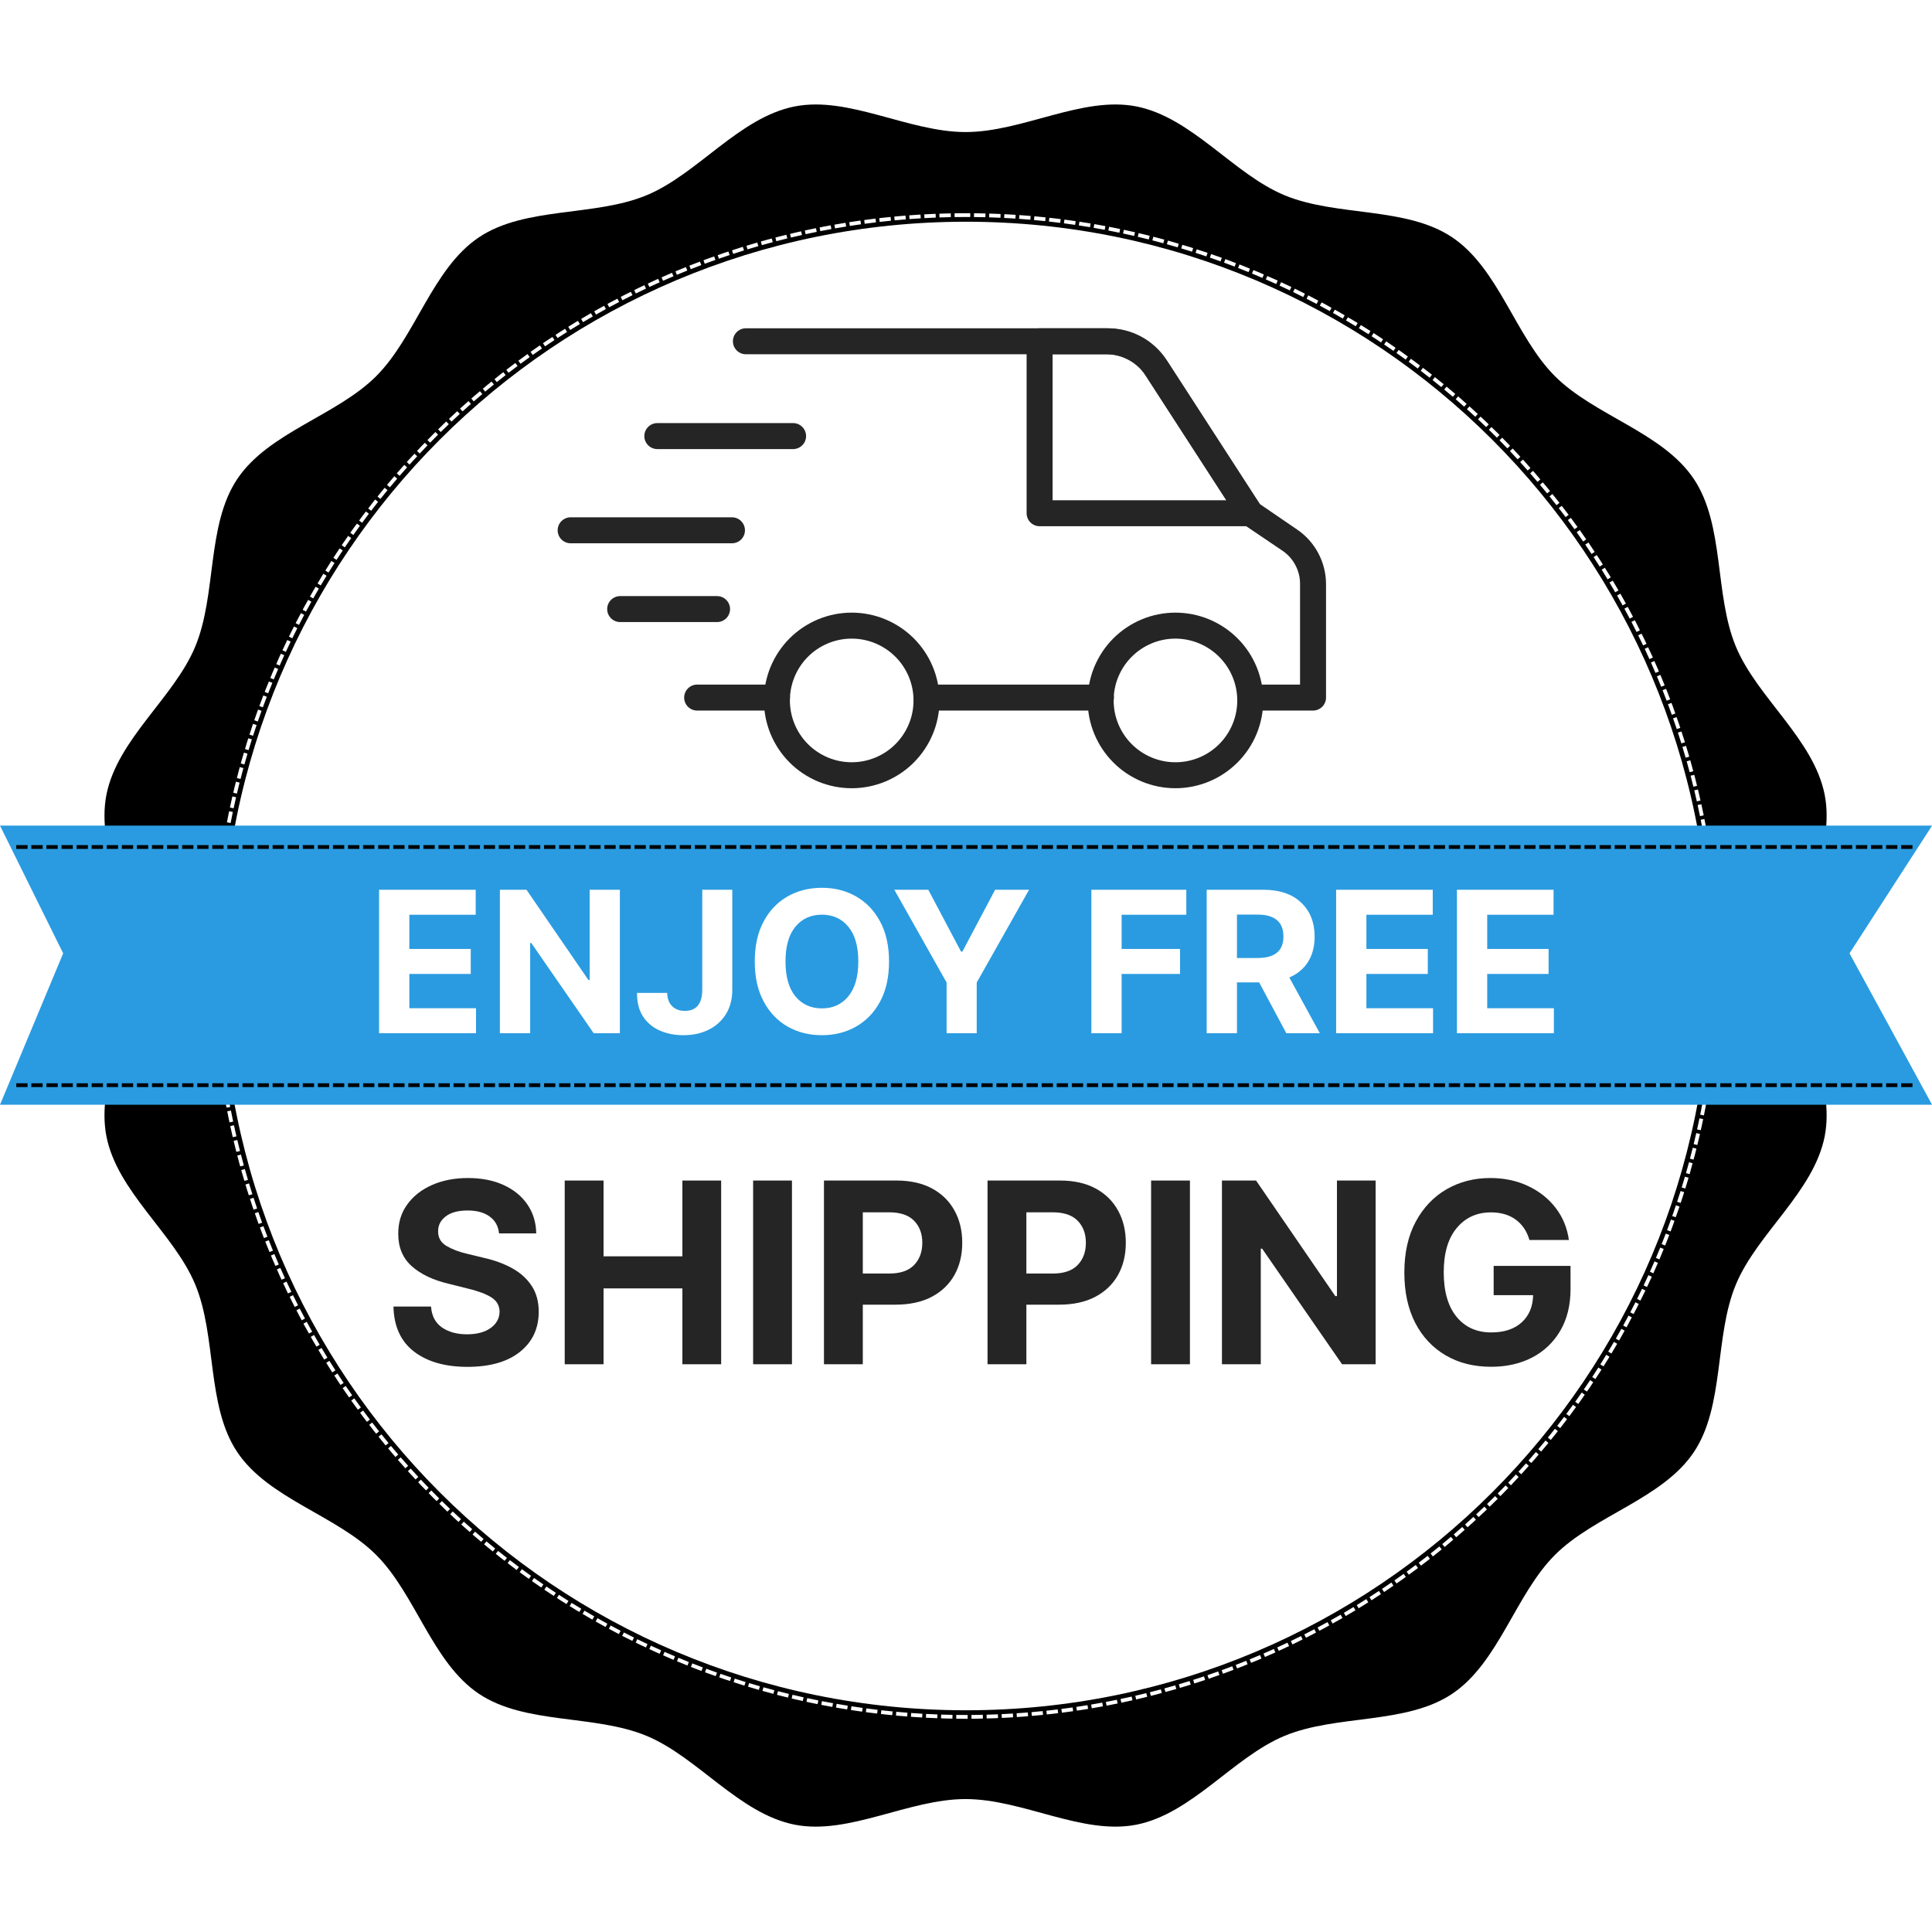
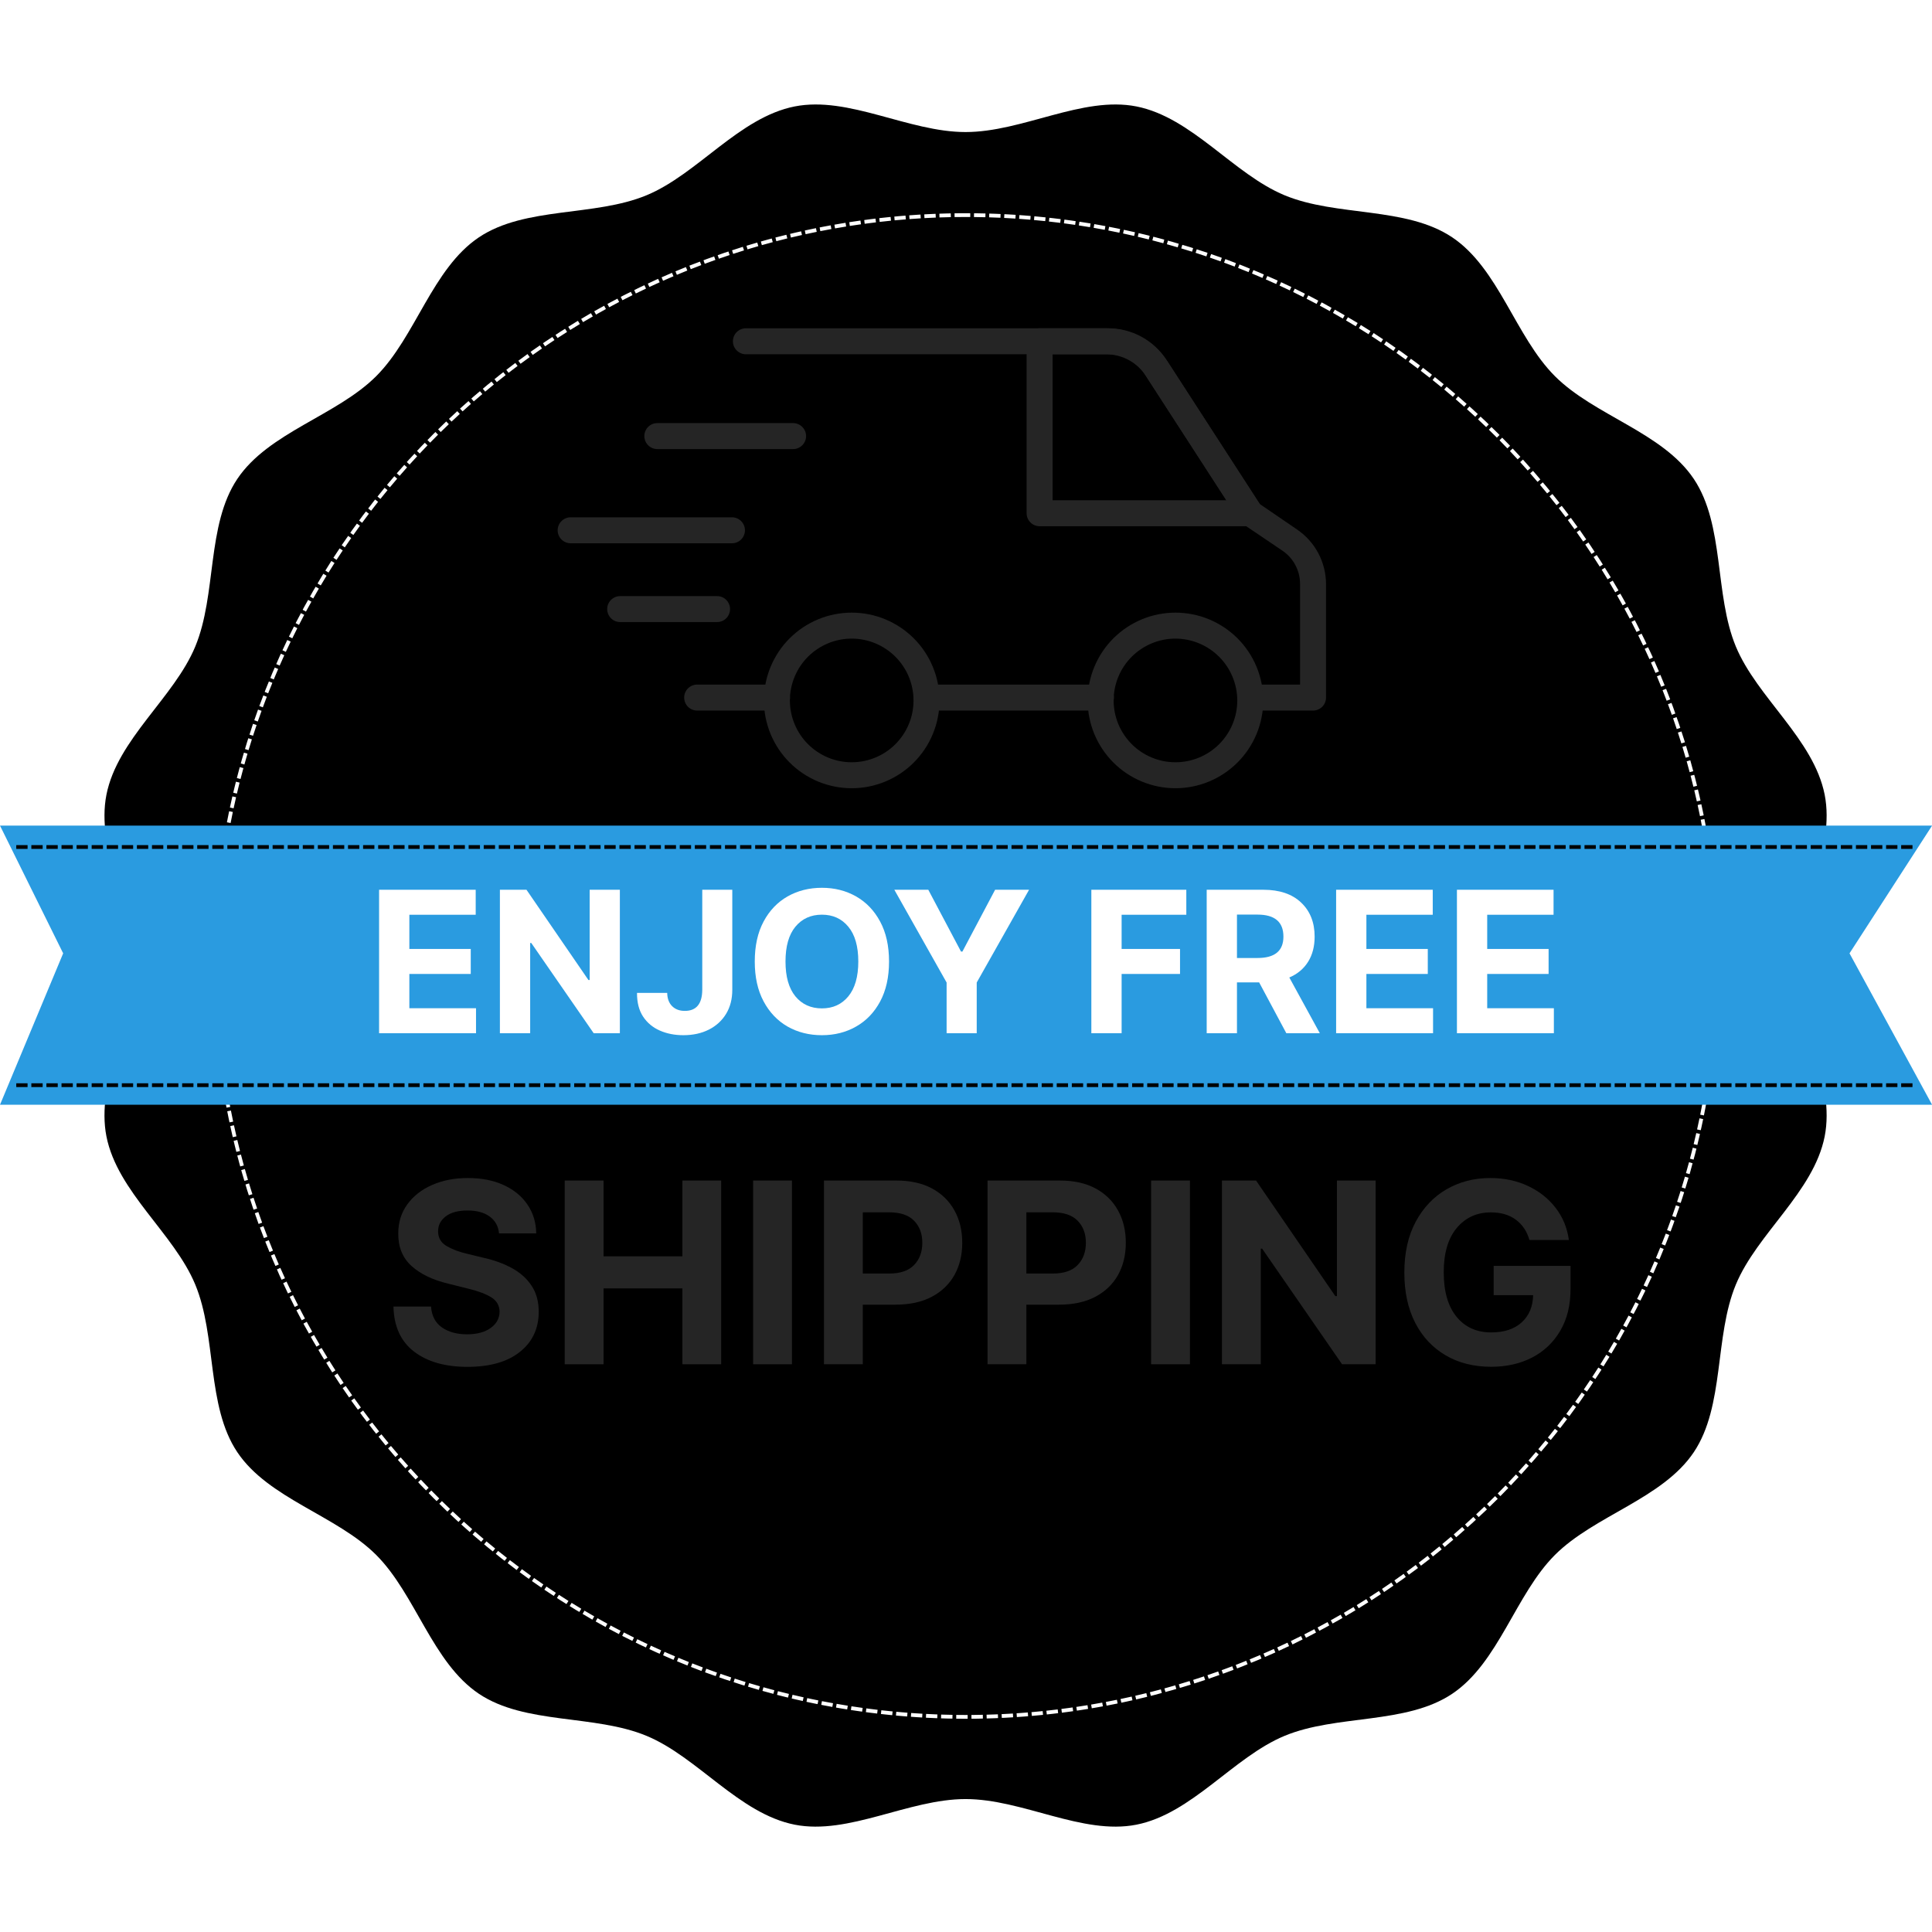
<svg xmlns="http://www.w3.org/2000/svg" width="512" zoomAndPan="magnify" viewBox="0 0 384 384" height="512" preserveAspectRatio="xMidYMid meet" version="1.2">
  <defs>
    <clipPath id="3bbd86825b">
      <path d="M 42.379 42.379 L 341.617 42.379 L 341.617 341.617 L 42.379 341.617 Z M 42.379 42.379" />
    </clipPath>
    <clipPath id="74d63b34c3">
      <path d="M 191.996 42.379 C 109.363 42.379 42.379 109.363 42.379 191.996 C 42.379 274.629 109.363 341.617 191.996 341.617 C 274.629 341.617 341.617 274.629 341.617 191.996 C 341.617 109.363 274.629 42.379 191.996 42.379 Z M 191.996 42.379" />
    </clipPath>
    <clipPath id="4de493f55e">
      <path d="M 44.07 44.07 L 339.93 44.07 L 339.93 339.93 L 44.07 339.93 Z M 44.07 44.07" />
    </clipPath>
    <clipPath id="d168410431">
      <path d="M 192 44.07 C 110.301 44.07 44.07 110.301 44.07 192 C 44.07 273.699 110.301 339.93 192 339.93 C 273.699 339.93 339.93 273.699 339.93 192 C 339.93 110.301 273.699 44.07 192 44.07 Z M 192 44.07" />
    </clipPath>
    <clipPath id="e87e9d9b37">
      <path d="M 0 164.074 L 384 164.074 L 384 219.574 L 0 219.574 Z M 0 164.074" />
    </clipPath>
    <clipPath id="da4ea46a2d">
      <path d="M 145 65.18 L 264 65.18 L 264 142 L 145 142 Z M 145 65.18" />
    </clipPath>
    <clipPath id="ad31d3dbda">
      <path d="M 151 121 L 187 121 L 187 156.68 L 151 156.68 Z M 151 121" />
    </clipPath>
    <clipPath id="6b9815ec22">
      <path d="M 216 121 L 252 121 L 252 156.68 L 216 156.68 Z M 216 121" />
    </clipPath>
    <clipPath id="14523c7ef8">
      <path d="M 204 65.18 L 252 65.18 L 252 105 L 204 105 Z M 204 65.18" />
    </clipPath>
    <clipPath id="d12d334511">
      <path d="M 110.348 102 L 149 102 L 149 108 L 110.348 108 Z M 110.348 102" />
    </clipPath>
  </defs>
  <g id="1788172866">
    <rect x="0" width="384" y="0" height="384" style="fill:#ffffff;fill-opacity:1;stroke:none;" />
-     <rect x="0" width="384" y="0" height="384" style="fill:#ffffff;fill-opacity:1;stroke:none;" />
    <path style="stroke:none;fill-rule:nonzero;fill:#000000;fill-opacity:1;" d="M 357.578 191.914 C 357.578 180.57 364.789 168.672 362.668 157.949 C 360.48 146.902 349.227 138.664 345.012 128.5 C 340.723 118.16 342.812 104.387 336.66 95.195 C 330.457 85.934 316.91 82.621 309.055 74.77 C 301.203 66.914 297.891 53.367 288.629 47.164 C 279.438 41.012 265.664 43.102 255.324 38.812 C 245.16 34.598 236.922 23.344 225.875 21.156 C 215.152 19.035 203.254 26.246 191.914 26.246 C 180.57 26.246 168.672 19.035 157.949 21.156 C 146.902 23.344 138.664 34.598 128.5 38.812 C 118.16 43.102 104.387 41.012 95.195 47.164 C 85.934 53.367 82.621 66.914 74.77 74.77 C 66.914 82.621 53.367 85.934 47.164 95.195 C 41.012 104.387 43.102 118.16 38.812 128.5 C 34.598 138.664 23.344 146.902 21.156 157.949 C 19.035 168.672 26.246 180.57 26.246 191.914 C 26.246 203.254 19.035 215.152 21.156 225.875 C 23.344 236.922 34.598 245.16 38.812 255.324 C 43.102 265.664 41.012 279.438 47.164 288.629 C 53.367 297.891 66.914 301.203 74.77 309.055 C 82.621 316.91 85.934 330.457 95.195 336.66 C 104.387 342.812 118.16 340.723 128.5 345.012 C 138.664 349.227 146.902 360.48 157.949 362.668 C 168.672 364.789 180.57 357.578 191.914 357.578 C 203.254 357.578 215.152 364.789 225.875 362.668 C 236.922 360.48 245.16 349.227 255.324 345.012 C 265.664 340.723 279.438 342.812 288.629 336.66 C 297.891 330.457 301.203 316.91 309.055 309.055 C 316.91 301.203 330.457 297.891 336.66 288.629 C 342.812 279.438 340.723 265.664 345.012 255.324 C 349.227 245.16 360.48 236.922 362.668 225.875 C 364.789 215.152 357.578 203.254 357.578 191.914 Z M 357.578 191.914" />
    <g clip-rule="nonzero" clip-path="url(#3bbd86825b)">
      <g clip-rule="nonzero" clip-path="url(#74d63b34c3)">
        <path style="stroke:none;fill-rule:nonzero;fill:#ffffff;fill-opacity:1;" d="M 188.988 43.156 L 186.727 43.219 L 186.688 41.719 L 188.949 41.656 Z M 185.992 43.246 L 183.742 43.352 L 183.672 41.855 L 185.922 41.746 Z M 183.008 43.395 L 180.77 43.543 L 180.672 42.047 L 182.906 41.898 Z M 180.043 43.602 L 177.816 43.793 L 177.688 42.301 L 179.91 42.105 Z M 177.09 43.863 L 174.84 44.105 L 174.68 42.613 L 176.93 42.371 Z M 174.105 44.191 L 171.863 44.477 L 171.676 42.988 L 173.918 42.703 Z M 171.133 44.578 L 168.906 44.906 L 168.688 43.422 L 170.914 43.094 Z M 168.18 45.023 L 165.969 45.395 L 165.719 43.914 L 167.93 43.543 Z M 165.246 45.523 L 163.047 45.941 L 162.77 44.465 L 164.969 44.051 Z M 162.332 46.082 L 160.121 46.547 L 159.812 45.078 L 162.023 44.613 Z M 159.398 46.707 L 157.199 47.215 L 156.863 45.754 L 159.062 45.246 Z M 156.484 47.387 L 154.301 47.941 L 153.934 46.484 L 156.117 45.934 Z M 153.59 48.129 L 151.426 48.723 L 151.027 47.277 L 153.195 46.68 Z M 150.723 48.922 L 148.574 49.559 L 148.148 48.121 L 150.293 47.484 Z M 147.875 49.773 L 145.723 50.461 L 145.266 49.031 L 147.418 48.344 Z M 145.02 50.691 L 142.887 51.418 L 142.402 49.996 L 144.535 49.27 Z M 142.191 51.66 L 140.074 52.43 L 139.562 51.02 L 141.68 50.254 Z M 139.387 52.688 L 137.293 53.5 L 136.75 52.102 L 138.848 51.289 Z M 136.609 53.77 L 134.535 54.621 L 133.969 53.234 L 136.043 52.383 Z M 133.859 54.906 L 131.789 55.805 L 131.191 54.43 L 133.262 53.531 Z M 131.117 56.105 L 129.066 57.043 L 128.441 55.68 L 130.492 54.738 Z M 128.402 57.355 L 126.375 58.332 L 125.723 56.98 L 127.75 56.004 Z M 125.715 58.66 L 123.711 59.676 L 123.031 58.34 L 125.035 57.32 Z M 123.062 60.016 L 121.082 61.07 L 120.375 59.746 L 122.355 58.691 Z M 120.434 61.422 L 118.465 62.523 L 117.734 61.215 L 119.703 60.113 Z M 117.828 62.891 L 115.883 64.027 L 115.125 62.734 L 117.07 61.594 Z M 115.254 64.406 L 113.336 65.582 L 112.551 64.305 L 114.469 63.129 Z M 112.711 65.973 L 110.82 67.188 L 110.008 65.922 L 111.902 64.711 Z M 110.203 67.59 L 108.336 68.84 L 107.504 67.594 L 109.371 66.344 Z M 107.73 69.254 L 105.883 70.547 L 105.023 69.316 L 106.871 68.027 Z M 105.285 70.973 L 103.465 72.301 L 102.582 71.09 L 104.398 69.762 Z M 102.875 72.738 L 101.082 74.102 L 100.176 72.906 L 101.969 71.547 Z M 100.5 74.555 C 99.91 75.016 99.324 75.477 98.746 75.945 L 97.805 74.777 C 98.391 74.305 98.98 73.836 99.578 73.371 Z M 98.164 76.414 C 97.586 76.887 97.012 77.359 96.438 77.84 L 95.477 76.691 C 96.051 76.207 96.633 75.727 97.219 75.25 Z M 95.867 78.32 C 95.297 78.805 94.73 79.289 94.168 79.781 L 93.184 78.648 C 93.75 78.156 94.32 77.664 94.898 77.176 Z M 93.605 80.273 C 93.047 80.766 92.488 81.266 91.938 81.766 L 90.93 80.656 C 91.488 80.148 92.051 79.645 92.613 79.148 Z M 91.387 82.27 C 90.836 82.773 90.289 83.281 89.746 83.797 L 88.719 82.707 C 89.266 82.188 89.816 81.676 90.371 81.164 Z M 89.207 84.309 C 88.668 84.824 88.129 85.344 87.598 85.867 L 86.547 84.797 C 87.086 84.27 87.625 83.746 88.172 83.227 Z M 87.066 86.395 C 86.539 86.918 86.012 87.449 85.492 87.984 L 84.418 86.934 C 84.945 86.395 85.477 85.859 86.012 85.328 Z M 84.973 88.52 C 84.453 89.055 83.938 89.594 83.426 90.141 L 82.332 89.113 C 82.848 88.562 83.367 88.016 83.895 87.477 Z M 82.918 90.684 C 82.41 91.23 81.906 91.781 81.406 92.336 L 80.293 91.332 C 80.797 90.773 81.305 90.215 81.82 89.664 Z M 80.906 92.891 C 80.41 93.449 79.918 94.012 79.426 94.574 L 78.293 93.594 C 78.789 93.023 79.285 92.457 79.789 91.895 Z M 78.941 95.141 C 78.453 95.707 77.973 96.277 77.496 96.852 L 76.34 95.891 C 76.824 95.312 77.309 94.734 77.801 94.164 Z M 77.02 97.426 C 76.543 98.004 76.074 98.582 75.609 99.164 L 74.438 98.227 C 74.906 97.641 75.383 97.055 75.859 96.473 Z M 75.148 99.742 L 73.766 101.52 L 72.582 100.598 L 73.965 98.824 Z M 73.32 102.105 L 71.973 103.906 L 70.773 103.008 L 72.121 101.207 Z M 71.539 104.5 L 70.23 106.332 L 69.008 105.457 L 70.32 103.629 Z M 69.805 106.934 L 68.531 108.793 L 67.293 107.941 L 68.57 106.086 Z M 68.121 109.402 L 66.887 111.277 L 65.633 110.453 L 66.867 108.578 Z M 66.492 111.898 L 65.293 113.801 L 64.023 113 L 65.223 111.098 Z M 64.906 114.426 L 63.75 116.355 L 62.461 115.582 L 63.621 113.652 Z M 63.375 116.988 L 62.254 118.945 L 60.953 118.195 L 62.074 116.242 Z M 61.895 119.586 L 60.809 121.562 L 59.496 120.84 L 60.578 118.867 Z M 60.465 122.207 L 59.426 124.199 L 58.094 123.504 L 59.137 121.516 Z M 59.094 124.852 L 58.094 126.867 L 56.75 126.199 L 57.75 124.188 Z M 57.773 127.527 L 56.809 129.566 L 55.453 128.926 L 56.414 126.887 Z M 56.504 130.234 L 55.582 132.293 L 54.211 131.68 L 55.133 129.621 Z M 55.289 132.969 L 54.41 135.043 L 53.027 134.457 L 53.906 132.383 Z M 54.133 135.719 L 53.297 137.801 L 51.906 137.246 L 52.738 135.16 Z M 53.031 138.484 L 52.242 140.59 L 50.836 140.062 L 51.629 137.957 Z M 51.988 141.281 L 51.238 143.406 L 49.824 142.906 L 50.574 140.781 Z M 51 144.102 L 50.289 146.246 L 48.863 145.773 L 49.574 143.629 Z M 50.062 146.949 L 49.402 149.094 L 47.969 148.652 L 48.629 146.508 Z M 49.191 149.797 L 48.574 151.953 L 47.133 151.539 L 47.75 149.383 Z M 48.379 152.66 L 47.805 154.832 L 46.352 154.449 L 46.93 152.273 Z M 47.621 155.547 L 47.09 157.734 L 45.629 157.383 L 46.164 155.191 Z M 46.922 158.453 L 46.43 160.66 L 44.965 160.336 L 45.457 158.129 Z M 46.277 161.383 L 45.836 163.582 L 44.363 163.289 L 44.809 161.09 Z M 45.699 164.301 L 45.301 166.508 L 43.824 166.238 L 44.223 164.035 Z M 45.176 167.23 L 44.824 169.449 L 43.344 169.211 L 43.695 166.992 Z M 44.715 170.176 L 44.402 172.41 L 42.918 172.203 L 43.23 169.969 Z M 44.309 173.145 L 44.043 175.391 L 42.555 175.215 L 42.82 172.965 Z M 43.961 176.129 L 43.742 178.359 L 42.25 178.211 L 42.469 175.98 Z M 43.68 179.086 L 43.504 181.316 L 42.008 181.199 L 42.184 178.969 Z M 43.453 182.047 L 43.324 184.289 L 41.824 184.203 L 41.957 181.957 Z M 43.289 185.023 L 43.199 187.277 L 41.703 187.223 L 41.789 184.965 Z M 43.18 188.016 L 43.137 190.281 L 41.637 190.254 L 41.68 187.988 Z M 43.129 191.027 L 43.129 192 L 43.133 193.297 L 41.633 193.305 L 41.629 191.992 L 41.629 191.023 Z M 43.141 194.039 L 43.188 196.305 L 41.688 196.336 L 41.641 194.074 Z M 43.211 197.043 L 43.305 199.297 L 41.805 199.359 L 41.711 197.105 Z M 43.34 200.031 L 43.477 202.273 L 41.98 202.363 L 41.844 200.121 Z M 43.527 203.004 L 43.707 205.234 L 42.211 205.355 L 42.031 203.125 Z M 43.773 205.961 L 44 208.195 L 42.504 208.344 L 42.281 206.109 Z M 44.078 208.93 L 44.352 211.176 L 42.863 211.359 L 42.59 209.109 Z M 44.445 211.91 L 44.762 214.141 L 43.277 214.352 L 42.961 212.117 Z M 44.875 214.867 L 45.23 217.086 L 43.75 217.328 L 43.391 215.109 Z M 45.355 217.809 L 45.758 220.012 L 44.285 220.281 L 43.883 218.078 Z M 45.898 220.73 L 46.344 222.934 L 44.875 223.23 L 44.426 221.027 Z M 46.5 223.656 L 46.996 225.859 L 45.531 226.188 L 45.035 223.984 Z M 47.164 226.578 L 47.703 228.766 L 46.246 229.125 L 45.707 226.938 Z M 47.887 229.477 L 48.465 231.648 L 47.016 232.035 L 46.438 229.867 Z M 48.664 232.355 L 49.285 234.508 L 47.844 234.926 L 47.223 232.773 Z M 49.496 235.211 L 50.164 237.359 L 48.73 237.805 L 48.062 235.656 Z M 50.391 238.062 L 51.105 240.203 L 49.684 240.676 L 48.969 238.535 Z M 51.344 240.898 L 52.102 243.02 L 50.688 243.523 L 49.934 241.402 Z M 52.355 243.711 L 53.152 245.812 L 51.75 246.344 L 50.953 244.242 Z M 53.418 246.496 L 54.258 248.578 L 52.863 249.137 L 52.027 247.055 Z M 54.535 249.254 L 55.418 251.328 L 54.039 251.914 L 53.156 249.84 Z M 55.715 252 L 56.641 254.059 L 55.273 254.672 L 54.348 252.617 Z M 56.949 254.727 L 57.914 256.762 L 56.559 257.402 L 55.594 255.367 Z M 58.234 257.422 L 59.242 259.434 L 57.898 260.102 L 56.895 258.09 Z M 59.574 260.086 L 60.617 262.074 L 59.289 262.77 L 58.246 260.781 Z M 60.965 262.719 L 62.055 264.695 L 60.738 265.418 L 59.652 263.441 Z M 62.414 265.336 L 63.543 267.285 L 62.242 268.035 L 61.117 266.086 Z M 63.914 267.918 L 65.082 269.848 L 63.797 270.621 L 62.633 268.695 Z M 65.465 270.473 L 66.668 272.371 L 65.398 273.176 L 64.199 271.273 Z M 67.066 272.988 L 68.305 274.863 L 67.055 275.691 L 65.816 273.816 Z M 68.715 275.473 L 69.996 277.328 L 68.762 278.18 L 67.48 276.324 Z M 70.418 277.93 L 71.734 279.758 L 70.516 280.633 L 69.203 278.805 Z M 72.168 280.352 L 73.52 282.152 L 72.32 283.051 L 70.969 281.25 Z M 73.969 282.738 C 74.426 283.328 74.887 283.918 75.348 284.5 L 74.176 285.434 C 73.707 284.844 73.242 284.25 72.781 283.652 Z M 75.816 285.086 C 76.281 285.668 76.754 286.246 77.227 286.82 L 76.07 287.777 C 75.59 287.195 75.117 286.609 74.645 286.023 Z M 77.707 287.395 C 78.184 287.969 78.668 288.535 79.156 289.102 L 78.02 290.082 C 77.527 289.512 77.039 288.934 76.555 288.355 Z M 79.645 289.668 C 80.133 290.23 80.629 290.789 81.125 291.344 L 80.008 292.348 C 79.508 291.785 79.008 291.223 78.512 290.652 Z M 81.625 291.898 C 82.129 292.453 82.633 293.004 83.141 293.547 L 82.047 294.57 C 81.531 294.02 81.02 293.465 80.516 292.906 Z M 83.652 294.094 C 84.164 294.637 84.68 295.176 85.199 295.711 L 84.125 296.754 C 83.598 296.215 83.078 295.672 82.562 295.121 Z M 85.723 296.246 C 86.246 296.777 86.77 297.305 87.301 297.832 L 86.246 298.898 C 85.711 298.367 85.18 297.832 84.652 297.297 Z M 87.832 298.355 C 88.367 298.879 88.902 299.395 89.445 299.91 L 88.41 300.996 C 87.863 300.477 87.324 299.953 86.785 299.426 Z M 89.988 300.422 C 90.531 300.934 91.078 301.441 91.629 301.945 L 90.617 303.051 C 90.062 302.543 89.508 302.031 88.957 301.516 Z M 92.18 302.445 C 92.734 302.949 93.293 303.445 93.855 303.938 L 92.863 305.062 C 92.297 304.566 91.734 304.066 91.176 303.559 Z M 94.418 304.43 C 94.98 304.918 95.547 305.402 96.117 305.883 L 95.152 307.031 C 94.574 306.547 94.004 306.055 93.434 305.559 Z M 96.691 306.363 C 97.266 306.844 97.84 307.316 98.422 307.785 L 97.477 308.953 C 96.891 308.477 96.309 308 95.73 307.516 Z M 99 308.254 C 99.586 308.719 100.168 309.18 100.758 309.641 L 99.84 310.824 C 99.242 310.363 98.652 309.895 98.062 309.422 Z M 101.344 310.09 L 103.141 311.449 L 102.234 312.645 L 100.438 311.289 Z M 103.73 311.887 L 105.551 313.211 L 104.672 314.426 L 102.848 313.102 Z M 106.152 313.637 L 108 314.922 L 107.145 316.156 L 105.293 314.867 Z M 108.609 315.336 L 110.48 316.586 L 109.648 317.832 L 107.777 316.586 Z M 111.094 316.984 L 112.988 318.195 L 112.184 319.457 L 110.289 318.25 Z M 113.613 318.582 L 115.535 319.754 L 114.754 321.035 L 112.832 319.863 Z M 116.168 320.133 L 118.113 321.266 L 117.355 322.562 L 115.41 321.43 Z M 118.754 321.629 L 120.723 322.727 L 119.992 324.039 L 118.023 322.941 Z M 121.367 323.078 L 123.352 324.129 L 122.648 325.453 L 120.668 324.402 Z M 124.004 324.465 L 126.012 325.48 L 125.336 326.82 L 123.328 325.805 Z M 126.668 325.805 L 128.699 326.777 L 128.051 328.129 L 126.02 327.156 Z M 129.367 327.09 L 131.418 328.023 L 130.797 329.387 L 128.742 328.453 Z M 132.09 328.32 L 134.164 329.215 L 133.57 330.594 L 131.496 329.699 Z M 134.84 329.496 L 136.914 330.344 L 136.352 331.734 L 134.273 330.887 Z M 137.598 330.613 L 139.695 331.418 L 139.156 332.82 L 137.059 332.016 Z M 140.383 331.676 L 142.504 332.441 L 141.992 333.852 L 139.875 333.086 Z M 143.195 332.684 L 145.336 333.406 L 144.855 334.828 L 142.715 334.105 Z M 146.035 333.637 L 148.188 334.316 L 147.734 335.746 L 145.582 335.066 Z M 148.887 334.527 L 151.035 335.16 L 150.613 336.598 L 148.465 335.969 Z M 151.742 335.359 L 153.91 335.949 L 153.516 337.395 L 151.348 336.805 Z M 154.621 336.133 L 156.805 336.68 L 156.441 338.137 L 154.254 337.59 Z M 157.52 336.852 L 159.723 337.359 L 159.387 338.82 L 157.188 338.316 Z M 160.445 337.516 L 162.652 337.973 L 162.348 339.441 L 160.141 338.984 Z M 163.367 338.117 L 165.57 338.527 L 165.293 340 L 163.094 339.59 Z M 166.289 338.652 L 168.504 339.023 L 168.258 340.504 L 166.043 340.133 Z M 169.23 339.137 L 171.461 339.461 L 171.246 340.945 L 169.016 340.621 Z M 172.191 339.559 L 174.434 339.84 L 174.25 341.328 L 172.004 341.047 Z M 175.172 339.926 L 177.414 340.16 L 177.258 341.652 L 175.016 341.418 Z M 178.141 340.23 L 180.367 340.418 L 180.242 341.914 L 178.016 341.723 Z M 181.098 340.473 L 183.336 340.617 L 183.238 342.113 L 181 341.969 Z M 184.07 340.656 L 186.32 340.758 L 186.254 342.258 L 184.004 342.156 Z M 187.059 340.785 L 189.32 340.84 L 189.281 342.34 L 187.02 342.285 Z M 190.062 340.852 L 192 340.867 L 192.328 340.863 L 192.332 342.363 L 191.992 342.363 L 190.055 342.352 Z M 193.078 340.863 L 195.344 340.828 L 195.367 342.328 L 193.098 342.359 Z M 196.086 340.809 L 198.34 340.734 L 198.395 342.23 L 196.137 342.309 Z M 199.078 340.699 L 201.324 340.578 L 201.402 342.074 L 199.16 342.199 Z M 202.055 340.531 L 204.289 340.363 L 204.398 341.859 L 202.164 342.027 Z M 205.016 340.305 L 207.238 340.094 L 207.379 341.59 L 205.156 341.797 Z M 207.973 340.02 L 210.227 339.762 L 210.395 341.25 L 208.145 341.508 Z M 210.957 339.668 L 213.195 339.367 L 213.395 340.855 L 211.16 341.156 Z M 213.926 339.262 L 216.148 338.918 L 216.379 340.398 L 214.152 340.742 Z M 216.871 338.797 L 219.078 338.406 L 219.34 339.887 L 217.129 340.273 Z M 219.797 338.273 L 221.992 337.844 L 222.281 339.312 L 220.086 339.746 Z M 222.715 337.691 L 224.926 337.211 L 225.246 338.676 L 223.035 339.156 Z M 225.645 337.047 L 227.84 336.523 L 228.188 337.98 L 225.992 338.504 Z M 228.551 336.344 L 230.73 335.777 L 231.109 337.227 L 228.93 337.797 Z M 231.438 335.586 L 233.598 334.977 L 234.004 336.418 L 231.844 337.027 Z M 234.301 334.77 L 236.445 334.117 L 236.879 335.551 L 234.734 336.203 Z M 237.148 333.895 L 239.297 333.195 L 239.762 334.621 L 237.613 335.32 Z M 239.992 332.957 L 242.121 332.215 L 242.617 333.633 L 240.488 334.375 Z M 242.812 331.965 L 244.922 331.184 L 245.445 332.59 L 243.336 333.371 Z M 245.609 330.922 L 247.695 330.094 L 248.246 331.492 L 246.16 332.316 Z M 248.375 329.82 L 250.445 328.953 L 251.023 330.336 L 248.953 331.203 Z M 251.125 328.66 L 253.188 327.75 L 253.793 329.121 L 251.73 330.031 Z M 253.855 327.445 L 255.898 326.492 L 256.531 327.852 L 254.492 328.805 Z M 256.562 326.172 L 258.582 325.18 L 259.242 326.527 L 257.223 327.52 Z M 259.234 324.852 L 261.23 323.82 L 261.922 325.152 L 259.926 326.184 Z M 261.879 323.477 L 263.855 322.402 L 264.574 323.723 L 262.594 324.797 Z M 264.5 322.047 L 266.461 320.934 L 267.203 322.234 L 265.242 323.352 Z M 267.098 320.562 L 269.031 319.41 L 269.797 320.699 L 267.863 321.852 Z M 269.66 319.027 L 271.566 317.836 L 272.359 319.109 L 270.453 320.301 Z M 272.188 317.441 L 274.07 316.215 L 274.891 317.473 L 273.008 318.699 Z M 274.684 315.809 L 276.543 314.543 L 277.387 315.785 L 275.523 317.051 Z M 277.148 314.125 L 278.984 312.82 L 279.852 314.043 L 278.016 315.348 Z M 279.582 312.387 L 281.391 311.047 L 282.281 312.254 L 280.473 313.594 Z M 281.977 310.605 L 283.758 309.23 L 284.672 310.418 L 282.891 311.793 Z M 284.34 308.773 C 284.922 308.309 285.504 307.844 286.082 307.371 L 287.031 308.531 C 286.445 309.008 285.859 309.48 285.27 309.949 Z M 286.66 306.898 C 287.234 306.422 287.809 305.941 288.375 305.457 L 289.348 306.602 C 288.773 307.09 288.195 307.574 287.613 308.055 Z M 288.945 304.973 C 289.512 304.488 290.074 303.996 290.633 303.5 L 291.625 304.625 C 291.062 305.125 290.492 305.621 289.922 306.113 Z M 291.191 303.004 C 291.746 302.508 292.297 302.008 292.848 301.5 L 293.863 302.602 C 293.309 303.113 292.75 303.621 292.191 304.125 Z M 293.395 300.992 C 293.941 300.484 294.484 299.973 295.023 299.457 L 296.062 300.539 C 295.52 301.059 294.969 301.578 294.418 302.09 Z M 295.562 298.938 C 296.098 298.418 296.629 297.895 297.156 297.367 L 298.219 298.43 C 297.684 298.961 297.145 299.492 296.605 300.016 Z M 297.684 296.84 C 298.211 296.309 298.73 295.777 299.25 295.238 L 300.328 296.277 C 299.809 296.82 299.281 297.359 298.75 297.895 Z M 299.766 294.699 C 300.281 294.16 300.793 293.613 301.297 293.066 L 302.398 294.086 C 301.887 294.637 301.371 295.188 300.852 295.734 Z M 301.805 292.516 C 302.309 291.969 302.809 291.414 303.305 290.855 L 304.426 291.852 C 303.926 292.414 303.418 292.977 302.91 293.531 Z M 303.801 290.297 C 304.293 289.734 304.781 289.172 305.266 288.602 L 306.406 289.578 C 305.918 290.152 305.422 290.719 304.926 291.285 Z M 305.75 288.035 C 306.23 287.461 306.711 286.891 307.184 286.312 L 308.344 287.262 C 307.863 287.848 307.383 288.426 306.895 289 Z M 307.652 285.734 C 308.125 285.152 308.59 284.57 309.051 283.984 L 310.23 284.914 C 309.766 285.504 309.293 286.094 308.82 286.68 Z M 309.508 283.402 L 310.875 281.617 L 312.066 282.531 L 310.699 284.316 Z M 311.316 281.031 L 312.652 279.215 L 313.859 280.105 L 312.527 281.918 Z M 313.082 278.621 L 314.379 276.777 L 315.605 277.645 L 314.309 279.484 Z M 314.797 276.172 L 316.059 274.309 L 317.301 275.148 L 316.043 277.012 Z M 316.465 273.695 L 317.684 271.809 L 318.945 272.625 L 317.723 274.512 Z M 318.078 271.188 L 319.262 269.273 L 320.535 270.066 L 319.352 271.977 Z M 319.641 268.645 L 320.789 266.707 L 322.078 267.473 L 320.934 269.41 Z M 321.156 266.07 L 322.266 264.109 L 323.57 264.844 L 322.465 266.809 Z M 322.621 263.461 L 323.688 261.484 L 325.008 262.195 L 323.941 264.176 Z M 324.027 260.836 L 325.055 258.836 L 326.387 259.52 L 325.363 261.52 Z M 325.383 258.18 L 326.367 256.156 L 327.715 256.812 L 326.73 258.836 Z M 326.684 255.492 L 327.629 253.449 L 328.992 254.078 L 328.043 256.121 Z M 327.934 252.777 L 328.84 250.711 L 330.215 251.312 L 329.309 253.379 Z M 329.129 250.031 L 329.988 247.961 L 331.375 248.535 L 330.516 250.605 Z M 330.262 247.281 L 331.082 245.188 L 332.477 245.734 L 331.66 247.828 Z M 331.34 244.504 L 332.121 242.391 L 333.527 242.91 L 332.75 245.02 Z M 332.367 241.699 L 333.102 239.566 L 334.52 240.059 L 333.785 242.188 Z M 333.336 238.867 L 334.031 236.719 L 335.457 237.18 L 334.766 239.328 Z M 334.25 236.016 L 334.895 233.871 L 336.332 234.301 L 335.688 236.445 Z M 335.098 233.168 L 335.703 231.004 L 337.148 231.406 L 336.543 233.57 Z M 335.891 230.297 L 336.453 228.117 L 337.906 228.488 L 337.344 230.668 Z M 336.629 227.402 L 337.148 225.207 L 338.609 225.551 L 338.09 227.746 Z M 337.309 224.484 L 337.785 222.273 L 339.25 222.586 L 338.777 224.801 Z M 337.93 221.555 L 338.355 219.359 L 339.828 219.645 L 339.402 221.84 Z M 338.488 218.641 L 338.871 216.43 L 340.348 216.684 L 339.965 218.895 Z M 338.988 215.703 L 339.328 213.48 L 340.809 213.703 L 340.473 215.93 Z M 339.43 212.75 L 339.727 210.512 L 341.211 210.707 L 340.918 212.945 Z M 339.816 209.777 L 340.066 207.523 L 341.555 207.691 L 341.305 209.941 Z M 340.141 206.793 L 340.34 204.57 L 341.836 204.707 L 341.633 206.93 Z M 340.402 203.844 L 340.559 201.605 L 342.055 201.715 L 341.898 203.949 Z M 340.605 200.875 L 340.719 198.629 L 342.219 198.703 L 342.102 200.953 Z M 340.75 197.891 L 340.82 195.633 L 342.32 195.68 L 342.25 197.938 Z M 340.836 194.895 L 340.863 192.625 L 342.363 192.641 L 342.336 194.91 Z M 340.867 191.879 L 340.848 189.609 L 342.348 189.598 L 342.363 191.867 Z M 340.832 188.867 L 340.77 186.609 L 342.27 186.566 L 342.332 188.824 Z M 340.742 185.871 L 340.633 183.621 L 342.133 183.551 L 342.238 185.801 Z M 340.59 182.887 L 340.441 180.652 L 341.938 180.551 L 342.086 182.785 Z M 340.383 179.922 L 340.188 177.695 L 341.684 177.566 L 341.879 179.793 Z M 340.117 176.973 L 339.875 174.723 L 341.363 174.559 L 341.609 176.812 Z M 339.785 173.988 L 339.5 171.746 L 340.988 171.555 L 341.273 173.797 Z M 339.398 171.016 L 339.066 168.789 L 340.551 168.566 L 340.883 170.793 Z M 338.953 168.062 L 338.578 165.848 L 340.055 165.598 L 340.43 167.812 Z M 338.449 165.129 L 338.031 162.93 L 339.504 162.652 L 339.922 164.848 Z M 337.887 162.215 L 337.418 160.004 L 338.887 159.695 L 339.355 161.906 Z M 337.258 159.281 L 336.75 157.082 L 338.211 156.742 L 338.719 158.941 Z M 336.574 156.367 L 336.02 154.184 L 337.477 153.816 L 338.027 156 Z M 335.832 153.477 L 335.238 151.309 L 336.684 150.91 L 337.281 153.078 Z M 335.035 150.605 L 334.398 148.457 L 335.836 148.031 L 336.473 150.18 Z M 334.184 147.758 L 333.496 145.605 L 334.926 145.152 L 335.613 147.305 Z M 333.266 144.906 L 332.535 142.773 L 333.953 142.285 L 334.684 144.422 Z M 332.289 142.078 L 331.52 139.965 L 332.93 139.449 L 333.699 141.562 Z M 331.262 139.277 L 330.449 137.18 L 331.848 136.641 L 332.66 138.734 Z M 330.176 136.5 L 329.324 134.426 L 330.711 133.855 L 331.566 135.93 Z M 329.039 133.75 L 328.141 131.68 L 329.516 131.082 L 330.414 133.152 Z M 327.84 131.008 L 326.898 128.957 L 328.262 128.332 L 329.203 130.379 Z M 326.586 128.293 L 325.605 126.266 L 326.957 125.613 L 327.938 127.641 Z M 325.281 125.609 L 324.262 123.605 L 325.598 122.926 L 326.617 124.93 Z M 323.922 122.953 L 322.863 120.973 L 324.188 120.27 L 325.246 122.246 Z M 322.512 120.328 L 321.41 118.359 L 322.719 117.629 L 323.82 119.594 Z M 321.043 117.723 L 319.902 115.781 L 321.195 115.02 L 322.336 116.965 Z M 319.523 115.148 L 318.348 113.23 L 319.625 112.445 L 320.801 114.363 Z M 317.953 112.609 L 316.742 110.719 L 318.004 109.906 L 319.219 111.801 Z M 316.336 110.105 L 315.086 108.238 L 316.332 107.402 L 317.582 109.27 Z M 314.668 107.629 L 313.375 105.785 L 314.605 104.926 L 315.898 106.77 Z M 312.949 105.188 L 311.621 103.367 L 312.832 102.484 L 314.16 104.301 Z M 311.18 102.777 L 309.816 100.988 L 311.012 100.078 L 312.375 101.871 Z M 309.363 100.406 C 308.902 99.816 308.438 99.23 307.973 98.652 L 309.141 97.711 C 309.613 98.297 310.082 98.887 310.543 99.48 Z M 307.504 98.07 C 307.031 97.492 306.555 96.918 306.074 96.348 L 307.223 95.383 C 307.711 95.961 308.188 96.539 308.664 97.125 Z M 305.594 95.773 C 305.109 95.207 304.625 94.641 304.133 94.078 L 305.262 93.09 C 305.758 93.656 306.25 94.23 306.738 94.805 Z M 303.641 93.516 C 303.145 92.957 302.648 92.402 302.145 91.848 L 303.254 90.84 C 303.762 91.398 304.266 91.957 304.766 92.523 Z M 301.641 91.297 C 301.137 90.75 300.629 90.203 300.113 89.66 L 301.203 88.629 C 301.723 89.176 302.234 89.727 302.746 90.281 Z M 299.598 89.121 C 299.082 88.578 298.562 88.043 298.039 87.512 L 299.109 86.461 C 299.637 86.996 300.164 87.539 300.684 88.082 Z M 297.516 86.984 C 296.988 86.453 296.457 85.93 295.922 85.406 L 296.973 84.332 C 297.512 84.859 298.047 85.391 298.578 85.926 Z M 295.387 84.887 C 294.852 84.367 294.309 83.855 293.766 83.344 L 294.793 82.25 C 295.34 82.766 295.887 83.285 296.43 83.809 Z M 293.219 82.836 C 292.672 82.328 292.121 81.824 291.566 81.324 L 292.57 80.211 C 293.129 80.715 293.688 81.223 294.238 81.734 Z M 291.012 80.828 C 290.453 80.328 289.891 79.836 289.328 79.348 L 290.309 78.215 C 290.879 78.707 291.445 79.207 292.008 79.707 Z M 288.762 78.863 C 288.191 78.375 287.621 77.895 287.047 77.418 L 288.008 76.262 C 288.586 76.746 289.164 77.23 289.738 77.723 Z M 286.473 76.941 C 285.898 76.469 285.316 76 284.734 75.535 L 285.668 74.363 C 286.258 74.832 286.844 75.305 287.426 75.785 Z M 284.148 75.07 C 283.562 74.609 282.977 74.152 282.383 73.695 L 283.293 72.504 C 283.895 72.965 284.488 73.426 285.078 73.895 Z M 281.793 73.25 L 279.988 71.902 L 280.887 70.699 L 282.691 72.047 Z M 279.395 71.469 L 277.562 70.16 L 278.434 68.938 L 280.266 70.25 Z M 276.961 69.738 L 275.102 68.465 L 275.949 67.227 L 277.809 68.5 Z M 274.492 68.055 L 272.613 66.824 L 273.434 65.57 L 275.312 66.801 Z M 271.996 66.426 L 270.09 65.23 L 270.887 63.961 L 272.793 65.156 Z M 269.465 64.844 L 267.531 63.688 L 268.305 62.402 L 270.234 63.559 Z M 266.898 63.316 L 264.941 62.195 L 265.688 60.891 L 267.645 62.012 Z M 264.301 61.832 L 262.324 60.754 L 263.043 59.438 L 265.02 60.52 Z M 261.68 60.41 L 259.688 59.371 L 260.379 58.039 L 262.371 59.078 Z M 259.031 59.039 L 257.016 58.039 L 257.684 56.695 L 259.699 57.695 Z M 256.355 57.719 L 254.316 56.762 L 254.957 55.402 L 256.992 56.363 Z M 253.648 56.453 L 251.59 55.535 L 252.199 54.164 L 254.262 55.082 Z M 250.914 55.238 L 248.84 54.363 L 249.426 52.984 L 251.496 53.859 Z M 248.164 54.086 L 246.078 53.254 L 246.633 51.863 L 248.719 52.691 Z M 245.395 52.988 L 243.289 52.199 L 243.816 50.797 L 245.922 51.586 Z M 242.598 51.949 L 240.473 51.199 L 240.973 49.785 L 243.098 50.531 Z M 239.777 50.961 L 237.633 50.25 L 238.102 48.828 L 240.246 49.535 Z M 236.93 50.027 L 234.781 49.367 L 235.223 47.934 L 237.371 48.594 Z M 234.082 49.16 L 231.926 48.543 L 232.336 47.102 L 234.492 47.715 Z M 231.219 48.348 L 229.043 47.773 L 229.426 46.324 L 231.602 46.898 Z M 228.328 47.594 L 226.141 47.059 L 226.492 45.602 L 228.684 46.133 Z M 225.422 46.895 L 223.215 46.406 L 223.539 44.941 L 225.746 45.43 Z M 222.488 46.254 L 220.293 45.812 L 220.586 44.34 L 222.785 44.781 Z M 219.574 45.676 L 217.367 45.281 L 217.633 43.805 L 219.84 44.199 Z M 216.645 45.156 L 214.426 44.805 L 214.66 43.324 L 216.879 43.676 Z M 213.695 44.695 L 211.461 44.387 L 211.668 42.902 L 213.902 43.211 Z M 210.73 44.293 L 208.48 44.031 L 208.656 42.539 L 210.906 42.805 Z M 207.746 43.949 L 205.516 43.734 L 205.66 42.238 L 207.891 42.457 Z M 204.789 43.668 L 202.559 43.496 L 202.672 42 L 204.906 42.172 Z M 201.824 43.445 L 199.582 43.316 L 199.668 41.82 L 201.914 41.949 Z M 198.848 43.281 L 196.594 43.195 L 196.648 41.699 L 198.902 41.781 Z M 195.855 43.176 L 193.586 43.137 L 193.613 41.637 L 195.879 41.676 Z M 192.844 43.129 L 191.992 43.129 L 189.73 43.145 L 189.719 41.645 L 192 41.629 L 192.848 41.629 Z M 192.844 43.129" />
      </g>
    </g>
    <g clip-rule="nonzero" clip-path="url(#4de493f55e)">
      <g clip-rule="nonzero" clip-path="url(#d168410431)">
-         <path style="stroke:none;fill-rule:nonzero;fill:#ffffff;fill-opacity:1;" d="M 44.07 44.07 L 339.93 44.07 L 339.93 339.93 L 44.07 339.93 Z M 44.07 44.07" />
-       </g>
+         </g>
    </g>
    <g clip-rule="nonzero" clip-path="url(#e87e9d9b37)">
      <path style="stroke:none;fill-rule:nonzero;fill:#2a9be0;fill-opacity:1;" d="M 384.016 219.578 L 0 219.578 L 12.555 189.484 L 0 164.098 L 384.016 164.098 L 367.605 189.484 Z M 384.016 219.578" />
    </g>
    <path style="stroke:none;fill-rule:nonzero;fill:#000000;fill-opacity:1;" d="M 3.234 167.973 L 5.48 167.973 L 5.48 168.723 L 3.234 168.723 M 6.23 167.973 L 8.48 167.973 L 8.48 168.723 L 6.23 168.723 M 9.227 167.973 L 11.477 167.973 L 11.477 168.723 L 9.227 168.723 M 12.227 167.973 L 14.473 167.973 L 14.473 168.723 L 12.227 168.723 M 15.223 167.973 L 17.469 167.973 L 17.469 168.723 L 15.223 168.723 M 18.219 167.973 L 20.469 167.973 L 20.469 168.723 L 18.219 168.723 M 21.215 167.973 L 23.465 167.973 L 23.465 168.723 L 21.215 168.723 M 24.215 167.973 L 26.461 167.973 L 26.461 168.723 L 24.215 168.723 M 27.211 167.973 L 29.457 167.973 L 29.457 168.723 L 27.211 168.723 M 30.207 167.973 L 32.457 167.973 L 32.457 168.723 L 30.207 168.723 M 33.203 167.973 L 35.453 167.973 L 35.453 168.723 L 33.203 168.723 M 36.203 167.973 L 38.449 167.973 L 38.449 168.723 L 36.203 168.723 M 39.199 167.973 L 41.445 167.973 L 41.445 168.723 L 39.199 168.723 M 42.195 167.973 L 44.445 167.973 L 44.445 168.723 L 42.195 168.723 M 45.191 167.973 L 47.441 167.973 L 47.441 168.723 L 45.191 168.723 M 48.191 167.973 L 50.438 167.973 L 50.438 168.723 L 48.191 168.723 M 51.188 167.973 L 53.434 167.973 L 53.434 168.723 L 51.188 168.723 M 54.184 167.973 L 56.434 167.973 L 56.434 168.723 L 54.184 168.723 M 57.184 167.973 L 59.43 167.973 L 59.43 168.723 L 57.184 168.723 M 60.18 167.973 L 62.426 167.973 L 62.426 168.723 L 60.18 168.723 M 63.176 167.973 L 65.422 167.973 L 65.422 168.723 L 63.176 168.723 M 66.172 167.973 L 68.422 167.973 L 68.422 168.723 L 66.172 168.723 M 69.172 167.973 L 71.418 167.973 L 71.418 168.723 L 69.172 168.723 M 72.168 167.973 L 74.414 167.973 L 74.414 168.723 L 72.168 168.723 M 75.164 167.973 L 77.414 167.973 L 77.414 168.723 L 75.164 168.723 M 78.16 167.973 L 80.41 167.973 L 80.41 168.723 L 78.16 168.723 M 81.16 167.973 L 83.406 167.973 L 83.406 168.723 L 81.16 168.723 M 84.156 167.973 L 86.402 167.973 L 86.402 168.723 L 84.156 168.723 M 87.152 167.973 L 89.402 167.973 L 89.402 168.723 L 87.152 168.723 M 90.148 167.973 L 92.398 167.973 L 92.398 168.723 L 90.148 168.723 M 93.148 167.973 L 95.395 167.973 L 95.395 168.723 L 93.148 168.723 M 96.145 167.973 L 98.391 167.973 L 98.391 168.723 L 96.145 168.723 M 99.141 167.973 L 101.391 167.973 L 101.391 168.723 L 99.141 168.723 M 102.137 167.973 L 104.387 167.973 L 104.387 168.723 L 102.137 168.723 M 105.137 167.973 L 107.383 167.973 L 107.383 168.723 L 105.137 168.723 M 108.133 167.973 L 110.379 167.973 L 110.379 168.723 L 108.133 168.723 M 111.129 167.973 L 113.379 167.973 L 113.379 168.723 L 111.129 168.723 M 114.125 167.973 L 116.375 167.973 L 116.375 168.723 L 114.125 168.723 M 117.125 167.973 L 119.371 167.973 L 119.371 168.723 L 117.125 168.723 M 120.121 167.973 L 122.367 167.973 L 122.367 168.723 L 120.121 168.723 M 123.117 167.973 L 125.367 167.973 L 125.367 168.723 L 123.117 168.723 M 126.117 167.973 L 128.363 167.973 L 128.363 168.723 L 126.117 168.723 M 129.113 167.973 L 131.359 167.973 L 131.359 168.723 L 129.113 168.723 M 132.109 167.973 L 134.359 167.973 L 134.359 168.723 L 132.109 168.723 M 135.105 167.973 L 137.355 167.973 L 137.355 168.723 L 135.105 168.723 M 138.105 167.973 L 140.352 167.973 L 140.352 168.723 L 138.105 168.723 M 141.102 167.973 L 143.348 167.973 L 143.348 168.723 L 141.102 168.723 M 144.098 167.973 L 146.348 167.973 L 146.348 168.723 L 144.098 168.723 M 147.094 167.973 L 149.344 167.973 L 149.344 168.723 L 147.094 168.723 M 150.094 167.973 L 152.34 167.973 L 152.34 168.723 L 150.094 168.723 M 153.09 167.973 L 155.336 167.973 L 155.336 168.723 L 153.09 168.723 M 156.086 167.973 L 158.336 167.973 L 158.336 168.723 L 156.086 168.723 M 159.082 167.973 L 161.332 167.973 L 161.332 168.723 L 159.082 168.723 M 162.082 167.973 L 164.328 167.973 L 164.328 168.723 L 162.082 168.723 M 165.078 167.973 L 167.324 167.973 L 167.324 168.723 L 165.078 168.723 M 168.074 167.973 L 170.324 167.973 L 170.324 168.723 L 168.074 168.723 M 171.07 167.973 L 173.32 167.973 L 173.32 168.723 L 171.07 168.723 M 174.07 167.973 L 176.316 167.973 L 176.316 168.723 L 174.07 168.723 M 177.066 167.973 L 179.312 167.973 L 179.312 168.723 L 177.066 168.723 M 180.062 167.973 L 182.312 167.973 L 182.312 168.723 L 180.062 168.723 M 183.059 167.973 L 185.309 167.973 L 185.309 168.723 L 183.059 168.723 M 186.059 167.973 L 188.305 167.973 L 188.305 168.723 L 186.059 168.723 M 189.055 167.973 L 191.301 167.973 L 191.301 168.723 L 189.055 168.723 M 192.051 167.973 L 194.301 167.973 L 194.301 168.723 L 192.051 168.723 M 195.051 167.973 L 197.297 167.973 L 197.297 168.723 L 195.051 168.723 M 198.047 167.973 L 200.293 167.973 L 200.293 168.723 L 198.047 168.723 M 201.043 167.973 L 203.293 167.973 L 203.293 168.723 L 201.043 168.723 M 204.039 167.973 L 206.289 167.973 L 206.289 168.723 L 204.039 168.723 M 207.039 167.973 L 209.285 167.973 L 209.285 168.723 L 207.039 168.723 M 210.035 167.973 L 212.281 167.973 L 212.281 168.723 L 210.035 168.723 M 213.031 167.973 L 215.281 167.973 L 215.281 168.723 L 213.031 168.723 M 216.027 167.973 L 218.277 167.973 L 218.277 168.723 L 216.027 168.723 M 219.027 167.973 L 221.273 167.973 L 221.273 168.723 L 219.027 168.723 M 222.023 167.973 L 224.27 167.973 L 224.27 168.723 L 222.023 168.723 M 225.02 167.973 L 227.27 167.973 L 227.27 168.723 L 225.02 168.723 M 228.016 167.973 L 230.266 167.973 L 230.266 168.723 L 228.016 168.723 M 231.016 167.973 L 233.262 167.973 L 233.262 168.723 L 231.016 168.723 M 234.012 167.973 L 236.258 167.973 L 236.258 168.723 L 234.012 168.723 M 237.008 167.973 L 239.258 167.973 L 239.258 168.723 L 237.008 168.723 M 240.004 167.973 L 242.254 167.973 L 242.254 168.723 L 240.004 168.723 M 243.004 167.973 L 245.25 167.973 L 245.25 168.723 L 243.004 168.723 M 246 167.973 L 248.246 167.973 L 248.246 168.723 L 246 168.723 M 248.996 167.973 L 251.246 167.973 L 251.246 168.723 L 248.996 168.723 M 251.996 167.973 L 254.242 167.973 L 254.242 168.723 L 251.996 168.723 M 254.992 167.973 L 257.238 167.973 L 257.238 168.723 L 254.992 168.723 M 257.988 167.973 L 260.234 167.973 L 260.234 168.723 L 257.988 168.723 M 260.984 167.973 L 263.234 167.973 L 263.234 168.723 L 260.984 168.723 M 263.984 167.973 L 266.23 167.973 L 266.23 168.723 L 263.984 168.723 M 266.98 167.973 L 269.227 167.973 L 269.227 168.723 L 266.98 168.723 M 269.977 167.973 L 272.227 167.973 L 272.227 168.723 L 269.977 168.723 M 272.973 167.973 L 275.223 167.973 L 275.223 168.723 L 272.973 168.723 M 275.973 167.973 L 278.219 167.973 L 278.219 168.723 L 275.973 168.723 M 278.969 167.973 L 281.215 167.973 L 281.215 168.723 L 278.969 168.723 M 281.965 167.973 L 284.215 167.973 L 284.215 168.723 L 281.965 168.723 M 284.961 167.973 L 287.211 167.973 L 287.211 168.723 L 284.961 168.723 M 287.961 167.973 L 290.207 167.973 L 290.207 168.723 L 287.961 168.723 M 290.957 167.973 L 293.203 167.973 L 293.203 168.723 L 290.957 168.723 M 293.953 167.973 L 296.203 167.973 L 296.203 168.723 L 293.953 168.723 M 296.949 167.973 L 299.199 167.973 L 299.199 168.723 L 296.949 168.723 M 299.949 167.973 L 302.195 167.973 L 302.195 168.723 L 299.949 168.723 M 302.945 167.973 L 305.191 167.973 L 305.191 168.723 L 302.945 168.723 M 305.941 167.973 L 308.191 167.973 L 308.191 168.723 L 305.941 168.723 M 308.938 167.973 L 311.188 167.973 L 311.188 168.723 L 308.938 168.723 M 311.938 167.973 L 314.184 167.973 L 314.184 168.723 L 311.938 168.723 M 314.934 167.973 L 317.18 167.973 L 317.18 168.723 L 314.934 168.723 M 317.93 167.973 L 320.18 167.973 L 320.18 168.723 L 317.93 168.723 M 320.93 167.973 L 323.176 167.973 L 323.176 168.723 L 320.93 168.723 M 323.926 167.973 L 326.172 167.973 L 326.172 168.723 L 323.926 168.723 M 326.922 167.973 L 329.168 167.973 L 329.168 168.723 L 326.922 168.723 M 329.918 167.973 L 332.168 167.973 L 332.168 168.723 L 329.918 168.723 M 332.918 167.973 L 335.164 167.973 L 335.164 168.723 L 332.918 168.723 M 335.914 167.973 L 338.16 167.973 L 338.16 168.723 L 335.914 168.723 M 338.91 167.973 L 341.16 167.973 L 341.16 168.723 L 338.91 168.723 M 341.906 167.973 L 344.156 167.973 L 344.156 168.723 L 341.906 168.723 M 344.906 167.973 L 347.152 167.973 L 347.152 168.723 L 344.906 168.723 M 347.902 167.973 L 350.148 167.973 L 350.148 168.723 L 347.902 168.723 M 350.898 167.973 L 353.148 167.973 L 353.148 168.723 L 350.898 168.723 M 353.895 167.973 L 356.145 167.973 L 356.145 168.723 L 353.895 168.723 M 356.895 167.973 L 359.141 167.973 L 359.141 168.723 L 356.895 168.723 M 359.891 167.973 L 362.137 167.973 L 362.137 168.723 L 359.891 168.723 M 362.887 167.973 L 365.137 167.973 L 365.137 168.723 L 362.887 168.723 M 365.883 167.973 L 368.133 167.973 L 368.133 168.723 L 365.883 168.723 M 368.883 167.973 L 371.129 167.973 L 371.129 168.723 L 368.883 168.723 M 371.879 167.973 L 374.125 167.973 L 374.125 168.723 L 371.879 168.723 M 374.875 167.973 L 377.125 167.973 L 377.125 168.723 L 374.875 168.723 M 377.871 167.973 L 380.121 167.973 L 380.121 168.723 L 377.871 168.723" />
    <path style="stroke:none;fill-rule:nonzero;fill:#000000;fill-opacity:1;" d="M 3.234 215.312 L 5.48 215.312 L 5.48 216.062 L 3.234 216.062 M 6.23 215.312 L 8.48 215.312 L 8.48 216.062 L 6.23 216.062 M 9.227 215.312 L 11.477 215.312 L 11.477 216.062 L 9.227 216.062 M 12.227 215.312 L 14.473 215.312 L 14.473 216.062 L 12.227 216.062 M 15.223 215.312 L 17.469 215.312 L 17.469 216.062 L 15.223 216.062 M 18.219 215.312 L 20.469 215.312 L 20.469 216.062 L 18.219 216.062 M 21.215 215.312 L 23.465 215.312 L 23.465 216.062 L 21.215 216.062 M 24.215 215.312 L 26.461 215.312 L 26.461 216.062 L 24.215 216.062 M 27.211 215.312 L 29.457 215.312 L 29.457 216.062 L 27.211 216.062 M 30.207 215.312 L 32.457 215.312 L 32.457 216.062 L 30.207 216.062 M 33.203 215.312 L 35.453 215.312 L 35.453 216.062 L 33.203 216.062 M 36.203 215.312 L 38.449 215.312 L 38.449 216.062 L 36.203 216.062 M 39.199 215.312 L 41.445 215.312 L 41.445 216.062 L 39.199 216.062 M 42.195 215.312 L 44.445 215.312 L 44.445 216.062 L 42.195 216.062 M 45.191 215.312 L 47.441 215.312 L 47.441 216.062 L 45.191 216.062 M 48.191 215.312 L 50.438 215.312 L 50.438 216.062 L 48.191 216.062 M 51.188 215.312 L 53.434 215.312 L 53.434 216.062 L 51.188 216.062 M 54.184 215.312 L 56.434 215.312 L 56.434 216.062 L 54.184 216.062 M 57.184 215.312 L 59.43 215.312 L 59.43 216.062 L 57.184 216.062 M 60.18 215.312 L 62.426 215.312 L 62.426 216.062 L 60.18 216.062 M 63.176 215.312 L 65.422 215.312 L 65.422 216.062 L 63.176 216.062 M 66.172 215.312 L 68.422 215.312 L 68.422 216.062 L 66.172 216.062 M 69.172 215.312 L 71.418 215.312 L 71.418 216.062 L 69.172 216.062 M 72.168 215.312 L 74.414 215.312 L 74.414 216.062 L 72.168 216.062 M 75.164 215.312 L 77.414 215.312 L 77.414 216.062 L 75.164 216.062 M 78.16 215.312 L 80.41 215.312 L 80.41 216.062 L 78.16 216.062 M 81.16 215.312 L 83.406 215.312 L 83.406 216.062 L 81.16 216.062 M 84.156 215.312 L 86.402 215.312 L 86.402 216.062 L 84.156 216.062 M 87.152 215.312 L 89.402 215.312 L 89.402 216.062 L 87.152 216.062 M 90.148 215.312 L 92.398 215.312 L 92.398 216.062 L 90.148 216.062 M 93.148 215.312 L 95.395 215.312 L 95.395 216.062 L 93.148 216.062 M 96.145 215.312 L 98.391 215.312 L 98.391 216.062 L 96.145 216.062 M 99.141 215.312 L 101.391 215.312 L 101.391 216.062 L 99.141 216.062 M 102.137 215.312 L 104.387 215.312 L 104.387 216.062 L 102.137 216.062 M 105.137 215.312 L 107.383 215.312 L 107.383 216.062 L 105.137 216.062 M 108.133 215.312 L 110.379 215.312 L 110.379 216.062 L 108.133 216.062 M 111.129 215.312 L 113.379 215.312 L 113.379 216.062 L 111.129 216.062 M 114.125 215.312 L 116.375 215.312 L 116.375 216.062 L 114.125 216.062 M 117.125 215.312 L 119.371 215.312 L 119.371 216.062 L 117.125 216.062 M 120.121 215.312 L 122.367 215.312 L 122.367 216.062 L 120.121 216.062 M 123.117 215.312 L 125.367 215.312 L 125.367 216.062 L 123.117 216.062 M 126.117 215.312 L 128.363 215.312 L 128.363 216.062 L 126.117 216.062 M 129.113 215.312 L 131.359 215.312 L 131.359 216.062 L 129.113 216.062 M 132.109 215.312 L 134.359 215.312 L 134.359 216.062 L 132.109 216.062 M 135.105 215.312 L 137.355 215.312 L 137.355 216.062 L 135.105 216.062 M 138.105 215.312 L 140.352 215.312 L 140.352 216.062 L 138.105 216.062 M 141.102 215.312 L 143.348 215.312 L 143.348 216.062 L 141.102 216.062 M 144.098 215.312 L 146.348 215.312 L 146.348 216.062 L 144.098 216.062 M 147.094 215.312 L 149.344 215.312 L 149.344 216.062 L 147.094 216.062 M 150.094 215.312 L 152.34 215.312 L 152.34 216.062 L 150.094 216.062 M 153.09 215.312 L 155.336 215.312 L 155.336 216.062 L 153.09 216.062 M 156.086 215.312 L 158.336 215.312 L 158.336 216.062 L 156.086 216.062 M 159.082 215.312 L 161.332 215.312 L 161.332 216.062 L 159.082 216.062 M 162.082 215.312 L 164.328 215.312 L 164.328 216.062 L 162.082 216.062 M 165.078 215.312 L 167.324 215.312 L 167.324 216.062 L 165.078 216.062 M 168.074 215.312 L 170.324 215.312 L 170.324 216.062 L 168.074 216.062 M 171.07 215.312 L 173.32 215.312 L 173.32 216.062 L 171.07 216.062 M 174.07 215.312 L 176.316 215.312 L 176.316 216.062 L 174.07 216.062 M 177.066 215.312 L 179.312 215.312 L 179.312 216.062 L 177.066 216.062 M 180.062 215.312 L 182.312 215.312 L 182.312 216.062 L 180.062 216.062 M 183.059 215.312 L 185.309 215.312 L 185.309 216.062 L 183.059 216.062 M 186.059 215.312 L 188.305 215.312 L 188.305 216.062 L 186.059 216.062 M 189.055 215.312 L 191.301 215.312 L 191.301 216.062 L 189.055 216.062 M 192.051 215.312 L 194.301 215.312 L 194.301 216.062 L 192.051 216.062 M 195.051 215.312 L 197.297 215.312 L 197.297 216.062 L 195.051 216.062 M 198.047 215.312 L 200.293 215.312 L 200.293 216.062 L 198.047 216.062 M 201.043 215.312 L 203.293 215.312 L 203.293 216.062 L 201.043 216.062 M 204.039 215.312 L 206.289 215.312 L 206.289 216.062 L 204.039 216.062 M 207.039 215.312 L 209.285 215.312 L 209.285 216.062 L 207.039 216.062 M 210.035 215.312 L 212.281 215.312 L 212.281 216.062 L 210.035 216.062 M 213.031 215.312 L 215.281 215.312 L 215.281 216.062 L 213.031 216.062 M 216.027 215.312 L 218.277 215.312 L 218.277 216.062 L 216.027 216.062 M 219.027 215.312 L 221.273 215.312 L 221.273 216.062 L 219.027 216.062 M 222.023 215.312 L 224.27 215.312 L 224.27 216.062 L 222.023 216.062 M 225.02 215.312 L 227.27 215.312 L 227.27 216.062 L 225.02 216.062 M 228.016 215.312 L 230.266 215.312 L 230.266 216.062 L 228.016 216.062 M 231.016 215.312 L 233.262 215.312 L 233.262 216.062 L 231.016 216.062 M 234.012 215.312 L 236.258 215.312 L 236.258 216.062 L 234.012 216.062 M 237.008 215.312 L 239.258 215.312 L 239.258 216.062 L 237.008 216.062 M 240.004 215.312 L 242.254 215.312 L 242.254 216.062 L 240.004 216.062 M 243.004 215.312 L 245.25 215.312 L 245.25 216.062 L 243.004 216.062 M 246 215.312 L 248.246 215.312 L 248.246 216.062 L 246 216.062 M 248.996 215.312 L 251.246 215.312 L 251.246 216.062 L 248.996 216.062 M 251.996 215.312 L 254.242 215.312 L 254.242 216.062 L 251.996 216.062 M 254.992 215.312 L 257.238 215.312 L 257.238 216.062 L 254.992 216.062 M 257.988 215.312 L 260.234 215.312 L 260.234 216.062 L 257.988 216.062 M 260.984 215.312 L 263.234 215.312 L 263.234 216.062 L 260.984 216.062 M 263.984 215.312 L 266.23 215.312 L 266.23 216.062 L 263.984 216.062 M 266.98 215.312 L 269.227 215.312 L 269.227 216.062 L 266.98 216.062 M 269.977 215.312 L 272.227 215.312 L 272.227 216.062 L 269.977 216.062 M 272.973 215.312 L 275.223 215.312 L 275.223 216.062 L 272.973 216.062 M 275.973 215.312 L 278.219 215.312 L 278.219 216.062 L 275.973 216.062 M 278.969 215.312 L 281.215 215.312 L 281.215 216.062 L 278.969 216.062 M 281.965 215.312 L 284.215 215.312 L 284.215 216.062 L 281.965 216.062 M 284.961 215.312 L 287.211 215.312 L 287.211 216.062 L 284.961 216.062 M 287.961 215.312 L 290.207 215.312 L 290.207 216.062 L 287.961 216.062 M 290.957 215.312 L 293.203 215.312 L 293.203 216.062 L 290.957 216.062 M 293.953 215.312 L 296.203 215.312 L 296.203 216.062 L 293.953 216.062 M 296.949 215.312 L 299.199 215.312 L 299.199 216.062 L 296.949 216.062 M 299.949 215.312 L 302.195 215.312 L 302.195 216.062 L 299.949 216.062 M 302.945 215.312 L 305.191 215.312 L 305.191 216.062 L 302.945 216.062 M 305.941 215.312 L 308.191 215.312 L 308.191 216.062 L 305.941 216.062 M 308.938 215.312 L 311.188 215.312 L 311.188 216.062 L 308.938 216.062 M 311.938 215.312 L 314.184 215.312 L 314.184 216.062 L 311.938 216.062 M 314.934 215.312 L 317.18 215.312 L 317.18 216.062 L 314.934 216.062 M 317.93 215.312 L 320.18 215.312 L 320.18 216.062 L 317.93 216.062 M 320.93 215.312 L 323.176 215.312 L 323.176 216.062 L 320.93 216.062 M 323.926 215.312 L 326.172 215.312 L 326.172 216.062 L 323.926 216.062 M 326.922 215.312 L 329.168 215.312 L 329.168 216.062 L 326.922 216.062 M 329.918 215.312 L 332.168 215.312 L 332.168 216.062 L 329.918 216.062 M 332.918 215.312 L 335.164 215.312 L 335.164 216.062 L 332.918 216.062 M 335.914 215.312 L 338.16 215.312 L 338.16 216.062 L 335.914 216.062 M 338.91 215.312 L 341.16 215.312 L 341.16 216.062 L 338.91 216.062 M 341.906 215.312 L 344.156 215.312 L 344.156 216.062 L 341.906 216.062 M 344.906 215.312 L 347.152 215.312 L 347.152 216.062 L 344.906 216.062 M 347.902 215.312 L 350.148 215.312 L 350.148 216.062 L 347.902 216.062 M 350.898 215.312 L 353.148 215.312 L 353.148 216.062 L 350.898 216.062 M 353.895 215.312 L 356.145 215.312 L 356.145 216.062 L 353.895 216.062 M 356.895 215.312 L 359.141 215.312 L 359.141 216.062 L 356.895 216.062 M 359.891 215.312 L 362.137 215.312 L 362.137 216.062 L 359.891 216.062 M 362.887 215.312 L 365.137 215.312 L 365.137 216.062 L 362.887 216.062 M 365.883 215.312 L 368.133 215.312 L 368.133 216.062 L 365.883 216.062 M 368.883 215.312 L 371.129 215.312 L 371.129 216.062 L 368.883 216.062 M 371.879 215.312 L 374.125 215.312 L 374.125 216.062 L 371.879 216.062 M 374.875 215.312 L 377.125 215.312 L 377.125 216.062 L 374.875 216.062 M 377.871 215.312 L 380.121 215.312 L 380.121 216.062 L 377.871 216.062" />
    <path style="stroke:none;fill-rule:nonzero;fill:#252525;fill-opacity:1;" d="M 154.434 141.23 L 138.566 141.23 C 138.223 141.23 137.895 141.164 137.578 141.035 C 137.262 140.902 136.98 140.715 136.738 140.473 C 136.496 140.23 136.312 139.953 136.18 139.637 C 136.051 139.32 135.984 138.992 135.984 138.648 C 135.984 138.305 136.051 137.977 136.18 137.66 C 136.312 137.344 136.496 137.066 136.738 136.824 C 136.98 136.582 137.262 136.395 137.578 136.262 C 137.895 136.133 138.223 136.066 138.566 136.066 L 154.434 136.066 C 154.773 136.066 155.105 136.133 155.422 136.262 C 155.734 136.395 156.016 136.582 156.258 136.824 C 156.5 137.066 156.688 137.344 156.816 137.66 C 156.949 137.977 157.012 138.305 157.012 138.648 C 157.012 138.992 156.949 139.32 156.816 139.637 C 156.688 139.953 156.5 140.23 156.258 140.473 C 156.016 140.715 155.734 140.902 155.422 141.035 C 155.105 141.164 154.773 141.23 154.434 141.23 Z M 154.434 141.23" />
    <path style="stroke:none;fill-rule:nonzero;fill:#252525;fill-opacity:1;" d="M 218.812 141.23 L 184.152 141.23 C 183.812 141.23 183.48 141.164 183.164 141.035 C 182.848 140.902 182.57 140.715 182.328 140.473 C 182.086 140.23 181.898 139.953 181.77 139.637 C 181.637 139.32 181.57 138.992 181.57 138.648 C 181.57 138.305 181.637 137.977 181.77 137.66 C 181.898 137.344 182.086 137.066 182.328 136.824 C 182.57 136.582 182.848 136.395 183.164 136.262 C 183.48 136.133 183.812 136.066 184.152 136.066 L 218.812 136.066 C 219.156 136.066 219.484 136.133 219.801 136.262 C 220.117 136.395 220.395 136.582 220.637 136.824 C 220.879 137.066 221.066 137.344 221.199 137.66 C 221.328 137.977 221.395 138.305 221.395 138.648 C 221.395 138.992 221.328 139.32 221.199 139.637 C 221.066 139.953 220.879 140.23 220.637 140.473 C 220.395 140.715 220.117 140.902 219.801 141.035 C 219.484 141.164 219.156 141.23 218.812 141.23 Z M 218.812 141.23" />
    <g clip-rule="nonzero" clip-path="url(#da4ea46a2d)">
      <path style="stroke:none;fill-rule:nonzero;fill:#252525;fill-opacity:1;" d="M 260.926 141.23 L 248.5 141.23 C 248.156 141.23 247.828 141.164 247.512 141.035 C 247.195 140.902 246.918 140.715 246.676 140.473 C 246.434 140.23 246.246 139.953 246.113 139.637 C 245.984 139.32 245.918 138.992 245.918 138.648 C 245.918 138.305 245.984 137.977 246.113 137.66 C 246.246 137.344 246.434 137.066 246.676 136.824 C 246.918 136.582 247.195 136.395 247.512 136.262 C 247.828 136.133 248.156 136.066 248.5 136.066 L 258.395 136.066 L 258.395 116.07 C 258.398 114.758 258.094 113.52 257.484 112.355 C 256.879 111.195 256.031 110.242 254.953 109.496 L 247.035 104.145 C 246.758 103.945 246.523 103.703 246.332 103.422 L 227.539 74.387 C 227.148 73.777 226.688 73.223 226.156 72.727 C 225.625 72.23 225.039 71.809 224.402 71.461 C 223.762 71.113 223.094 70.852 222.387 70.672 C 221.684 70.496 220.969 70.41 220.242 70.414 L 148.254 70.414 C 147.91 70.414 147.582 70.348 147.266 70.215 C 146.949 70.086 146.672 69.898 146.43 69.656 C 146.188 69.414 146 69.137 145.867 68.82 C 145.738 68.504 145.672 68.172 145.672 67.832 C 145.672 67.488 145.738 67.16 145.867 66.844 C 146 66.527 146.188 66.246 146.43 66.004 C 146.672 65.762 146.949 65.578 147.266 65.445 C 147.582 65.316 147.91 65.25 148.254 65.25 L 220.242 65.25 C 221.398 65.246 222.539 65.387 223.66 65.668 C 224.785 65.953 225.852 66.371 226.871 66.926 C 227.887 67.48 228.82 68.148 229.668 68.938 C 230.516 69.727 231.25 70.609 231.875 71.582 L 250.375 100.168 L 257.777 105.227 C 258.664 105.828 259.465 106.523 260.184 107.32 C 260.898 108.113 261.508 108.984 262.012 109.93 C 262.516 110.875 262.898 111.867 263.16 112.906 C 263.422 113.945 263.555 115 263.559 116.07 L 263.559 138.648 C 263.559 138.996 263.492 139.328 263.355 139.648 C 263.223 139.969 263.031 140.25 262.785 140.492 C 262.535 140.734 262.25 140.922 261.93 141.047 C 261.605 141.176 261.273 141.238 260.926 141.23 Z M 260.926 141.23" />
    </g>
    <g clip-rule="nonzero" clip-path="url(#ad31d3dbda)">
      <path style="stroke:none;fill-rule:nonzero;fill:#252525;fill-opacity:1;" d="M 169.285 156.668 C 168.711 156.668 168.141 156.641 167.574 156.582 C 167.004 156.527 166.441 156.441 165.879 156.332 C 165.32 156.219 164.766 156.082 164.219 155.914 C 163.672 155.75 163.133 155.559 162.605 155.34 C 162.078 155.121 161.562 154.875 161.059 154.605 C 160.555 154.336 160.062 154.043 159.59 153.727 C 159.113 153.41 158.656 153.066 158.215 152.707 C 157.773 152.344 157.348 151.961 156.945 151.555 C 156.539 151.152 156.156 150.73 155.793 150.285 C 155.434 149.844 155.094 149.387 154.773 148.91 C 154.457 148.438 154.164 147.945 153.895 147.441 C 153.625 146.938 153.379 146.422 153.16 145.895 C 152.941 145.367 152.75 144.828 152.586 144.281 C 152.418 143.734 152.281 143.18 152.168 142.621 C 152.059 142.059 151.973 141.496 151.918 140.926 C 151.863 140.359 151.832 139.789 151.832 139.215 C 151.832 138.645 151.863 138.074 151.918 137.504 C 151.973 136.938 152.059 136.371 152.168 135.812 C 152.281 135.25 152.418 134.699 152.586 134.152 C 152.75 133.605 152.941 133.066 153.16 132.539 C 153.379 132.012 153.625 131.496 153.895 130.988 C 154.164 130.484 154.457 129.996 154.773 129.52 C 155.094 129.047 155.434 128.586 155.793 128.145 C 156.156 127.703 156.539 127.281 156.945 126.875 C 157.348 126.473 157.773 126.09 158.215 125.727 C 158.656 125.363 159.113 125.023 159.59 124.707 C 160.062 124.391 160.555 124.098 161.059 123.828 C 161.562 123.559 162.078 123.312 162.605 123.094 C 163.133 122.875 163.672 122.684 164.219 122.516 C 164.766 122.352 165.32 122.211 165.879 122.102 C 166.441 121.988 167.004 121.906 167.574 121.852 C 168.141 121.793 168.711 121.766 169.285 121.766 C 169.855 121.766 170.426 121.793 170.996 121.852 C 171.562 121.906 172.129 121.988 172.688 122.102 C 173.25 122.211 173.801 122.352 174.348 122.516 C 174.898 122.684 175.434 122.875 175.961 123.094 C 176.488 123.312 177.008 123.559 177.512 123.828 C 178.016 124.098 178.504 124.391 178.98 124.707 C 179.453 125.023 179.914 125.363 180.355 125.727 C 180.797 126.09 181.219 126.473 181.625 126.875 C 182.027 127.281 182.41 127.703 182.773 128.145 C 183.137 128.586 183.477 129.047 183.793 129.52 C 184.109 129.996 184.406 130.484 184.676 130.988 C 184.941 131.496 185.188 132.012 185.406 132.539 C 185.625 133.066 185.816 133.605 185.984 134.152 C 186.148 134.699 186.289 135.25 186.398 135.812 C 186.512 136.371 186.594 136.938 186.652 137.504 C 186.707 138.074 186.734 138.645 186.734 139.215 C 186.734 139.789 186.707 140.359 186.652 140.926 C 186.594 141.496 186.512 142.059 186.398 142.621 C 186.289 143.18 186.148 143.734 185.984 144.281 C 185.816 144.828 185.625 145.367 185.406 145.895 C 185.188 146.422 184.941 146.938 184.676 147.441 C 184.406 147.945 184.109 148.438 183.793 148.91 C 183.477 149.387 183.137 149.844 182.773 150.285 C 182.41 150.73 182.027 151.152 181.625 151.555 C 181.219 151.961 180.797 152.344 180.355 152.707 C 179.914 153.066 179.453 153.41 178.98 153.727 C 178.504 154.043 178.016 154.336 177.512 154.605 C 177.008 154.875 176.488 155.121 175.961 155.34 C 175.434 155.559 174.898 155.75 174.348 155.914 C 173.801 156.082 173.25 156.219 172.688 156.332 C 172.129 156.441 171.562 156.527 170.996 156.582 C 170.426 156.641 169.855 156.668 169.285 156.668 Z M 169.285 126.93 C 168.477 126.93 167.68 127.008 166.887 127.164 C 166.094 127.32 165.328 127.555 164.582 127.863 C 163.836 128.172 163.129 128.551 162.457 129 C 161.785 129.449 161.164 129.957 160.594 130.527 C 160.023 131.098 159.516 131.719 159.066 132.391 C 158.617 133.059 158.242 133.77 157.934 134.516 C 157.621 135.258 157.391 136.027 157.234 136.82 C 157.074 137.609 156.996 138.41 156.996 139.215 C 156.996 140.023 157.074 140.82 157.234 141.613 C 157.391 142.406 157.621 143.172 157.934 143.918 C 158.242 144.664 158.617 145.371 159.066 146.043 C 159.516 146.715 160.023 147.336 160.594 147.906 C 161.164 148.477 161.785 148.984 162.457 149.434 C 163.129 149.883 163.836 150.262 164.582 150.57 C 165.328 150.879 166.094 151.109 166.887 151.27 C 167.68 151.426 168.477 151.504 169.285 151.504 C 170.09 151.504 170.891 151.426 171.68 151.27 C 172.473 151.109 173.242 150.879 173.984 150.57 C 174.73 150.262 175.441 149.883 176.109 149.434 C 176.781 148.984 177.402 148.477 177.973 147.906 C 178.543 147.336 179.051 146.715 179.5 146.043 C 179.949 145.371 180.328 144.664 180.637 143.918 C 180.945 143.172 181.18 142.406 181.336 141.613 C 181.492 140.82 181.57 140.023 181.57 139.215 C 181.57 138.41 181.492 137.609 181.332 136.82 C 181.176 136.031 180.941 135.262 180.633 134.516 C 180.324 133.773 179.945 133.062 179.496 132.395 C 179.047 131.723 178.539 131.102 177.969 130.531 C 177.398 129.961 176.777 129.453 176.105 129.004 C 175.438 128.555 174.727 128.18 173.984 127.867 C 173.238 127.559 172.473 127.324 171.68 127.168 C 170.891 127.008 170.09 126.93 169.285 126.93 Z M 169.285 126.93" />
    </g>
    <g clip-rule="nonzero" clip-path="url(#6b9815ec22)">
      <path style="stroke:none;fill-rule:nonzero;fill:#252525;fill-opacity:1;" d="M 233.629 156.668 C 233.059 156.668 232.488 156.641 231.922 156.582 C 231.352 156.527 230.785 156.441 230.227 156.332 C 229.664 156.219 229.113 156.082 228.566 155.914 C 228.02 155.75 227.48 155.559 226.953 155.34 C 226.426 155.121 225.91 154.875 225.406 154.605 C 224.902 154.336 224.41 154.043 223.938 153.727 C 223.461 153.41 223 153.066 222.559 152.707 C 222.117 152.344 221.695 151.961 221.293 151.555 C 220.887 151.152 220.504 150.73 220.141 150.285 C 219.777 149.844 219.438 149.387 219.121 148.91 C 218.805 148.438 218.512 147.945 218.242 147.441 C 217.973 146.938 217.727 146.422 217.508 145.895 C 217.289 145.367 217.098 144.828 216.93 144.281 C 216.766 143.734 216.625 143.18 216.516 142.621 C 216.402 142.059 216.32 141.496 216.266 140.926 C 216.207 140.359 216.18 139.789 216.18 139.215 C 216.18 138.645 216.207 138.074 216.266 137.504 C 216.32 136.938 216.402 136.371 216.516 135.812 C 216.625 135.25 216.766 134.699 216.93 134.152 C 217.098 133.605 217.289 133.066 217.508 132.539 C 217.727 132.012 217.973 131.496 218.242 130.988 C 218.512 130.484 218.805 129.996 219.121 129.52 C 219.438 129.047 219.777 128.586 220.141 128.145 C 220.504 127.703 220.887 127.281 221.293 126.875 C 221.695 126.473 222.117 126.09 222.559 125.727 C 223 125.363 223.461 125.023 223.938 124.707 C 224.41 124.391 224.902 124.098 225.406 123.828 C 225.91 123.559 226.426 123.312 226.953 123.094 C 227.48 122.875 228.02 122.684 228.566 122.516 C 229.113 122.352 229.664 122.211 230.227 122.102 C 230.785 121.988 231.352 121.906 231.922 121.852 C 232.488 121.793 233.059 121.766 233.629 121.766 C 234.203 121.766 234.773 121.793 235.34 121.852 C 235.91 121.906 236.473 121.988 237.035 122.102 C 237.594 122.211 238.148 122.352 238.695 122.516 C 239.242 122.684 239.781 122.875 240.309 123.094 C 240.836 123.312 241.352 123.559 241.855 123.828 C 242.359 124.098 242.852 124.391 243.324 124.707 C 243.801 125.023 244.258 125.363 244.699 125.727 C 245.145 126.09 245.566 126.473 245.969 126.875 C 246.375 127.281 246.758 127.703 247.121 128.145 C 247.484 128.586 247.824 129.047 248.141 129.52 C 248.457 129.996 248.75 130.484 249.02 130.988 C 249.289 131.496 249.535 132.012 249.754 132.539 C 249.973 133.066 250.164 133.605 250.328 134.152 C 250.496 134.699 250.633 135.25 250.746 135.812 C 250.855 136.371 250.941 136.938 250.996 137.504 C 251.055 138.074 251.082 138.645 251.082 139.215 C 251.082 139.789 251.051 140.359 250.996 140.926 C 250.938 141.496 250.855 142.059 250.742 142.621 C 250.633 143.18 250.492 143.734 250.324 144.281 C 250.16 144.828 249.969 145.363 249.75 145.891 C 249.527 146.418 249.285 146.934 249.016 147.438 C 248.746 147.941 248.453 148.434 248.137 148.906 C 247.816 149.383 247.477 149.84 247.113 150.281 C 246.754 150.723 246.367 151.148 245.965 151.551 C 245.562 151.953 245.137 152.336 244.695 152.699 C 244.254 153.062 243.797 153.402 243.32 153.719 C 242.848 154.039 242.355 154.332 241.852 154.602 C 241.348 154.871 240.832 155.113 240.305 155.332 C 239.777 155.555 239.242 155.746 238.695 155.91 C 238.148 156.078 237.594 156.215 237.035 156.328 C 236.473 156.441 235.91 156.523 235.34 156.582 C 234.773 156.637 234.203 156.668 233.629 156.668 Z M 233.629 126.93 C 232.824 126.93 232.023 127.008 231.234 127.164 C 230.441 127.32 229.672 127.555 228.93 127.863 C 228.184 128.172 227.477 128.551 226.805 129 C 226.133 129.449 225.512 129.957 224.941 130.527 C 224.371 131.098 223.863 131.719 223.414 132.391 C 222.965 133.059 222.586 133.77 222.277 134.516 C 221.969 135.258 221.738 136.027 221.578 136.82 C 221.422 137.609 221.344 138.41 221.344 139.215 C 221.344 140.023 221.422 140.82 221.578 141.613 C 221.738 142.406 221.969 143.172 222.277 143.918 C 222.586 144.664 222.965 145.371 223.414 146.043 C 223.863 146.715 224.371 147.336 224.941 147.906 C 225.512 148.477 226.133 148.984 226.805 149.434 C 227.477 149.883 228.184 150.262 228.93 150.57 C 229.672 150.879 230.441 151.109 231.234 151.27 C 232.023 151.426 232.824 151.504 233.629 151.504 C 234.438 151.504 235.238 151.426 236.027 151.27 C 236.82 151.109 237.586 150.879 238.332 150.57 C 239.078 150.262 239.785 149.883 240.457 149.434 C 241.129 148.984 241.75 148.477 242.32 147.906 C 242.891 147.336 243.398 146.715 243.848 146.043 C 244.297 145.371 244.676 144.664 244.984 143.918 C 245.293 143.172 245.523 142.406 245.684 141.613 C 245.84 140.82 245.918 140.023 245.918 139.215 C 245.914 138.41 245.836 137.613 245.676 136.82 C 245.516 136.031 245.285 135.266 244.973 134.52 C 244.664 133.773 244.285 133.066 243.836 132.398 C 243.387 131.727 242.879 131.109 242.309 130.539 C 241.738 129.969 241.117 129.457 240.449 129.012 C 239.777 128.562 239.07 128.184 238.328 127.875 C 237.582 127.562 236.816 127.328 236.027 127.172 C 235.234 127.012 234.438 126.93 233.629 126.93 Z M 233.629 126.93" />
    </g>
    <g clip-rule="nonzero" clip-path="url(#14523c7ef8)">
      <path style="stroke:none;fill-rule:nonzero;fill:#252525;fill-opacity:1;" d="M 248.5 104.59 L 206.629 104.59 C 206.285 104.59 205.957 104.523 205.641 104.395 C 205.324 104.262 205.047 104.078 204.805 103.836 C 204.562 103.594 204.375 103.312 204.242 102.996 C 204.113 102.68 204.047 102.352 204.047 102.008 L 204.047 67.832 C 204.047 67.488 204.113 67.16 204.242 66.844 C 204.375 66.527 204.562 66.246 204.805 66.004 C 205.047 65.762 205.324 65.578 205.641 65.445 C 205.957 65.316 206.285 65.25 206.629 65.25 L 219.812 65.25 C 221.035 65.246 222.242 65.395 223.426 65.695 C 224.613 65.996 225.746 66.438 226.82 67.023 C 227.895 67.609 228.879 68.316 229.777 69.152 C 230.676 69.984 231.453 70.914 232.117 71.945 L 250.668 100.613 C 250.93 101.012 251.07 101.445 251.09 101.918 C 251.109 102.395 251.004 102.84 250.777 103.254 C 250.551 103.672 250.234 104 249.824 104.238 C 249.414 104.477 248.973 104.598 248.5 104.59 Z M 209.211 99.43 L 243.75 99.43 L 227.777 74.75 C 227.352 74.082 226.848 73.48 226.266 72.941 C 225.684 72.398 225.047 71.941 224.352 71.562 C 223.652 71.184 222.922 70.895 222.152 70.703 C 221.383 70.508 220.605 70.41 219.812 70.414 L 209.211 70.414 Z M 209.211 99.43" />
    </g>
    <path style="stroke:none;fill-rule:nonzero;fill:#252525;fill-opacity:1;" d="M 157.633 89.258 L 130.648 89.258 C 130.305 89.258 129.977 89.191 129.66 89.059 C 129.344 88.93 129.066 88.742 128.824 88.5 C 128.582 88.258 128.395 87.98 128.262 87.664 C 128.133 87.348 128.066 87.02 128.066 86.676 C 128.066 86.332 128.133 86.004 128.262 85.688 C 128.395 85.371 128.582 85.094 128.824 84.852 C 129.066 84.609 129.344 84.422 129.66 84.289 C 129.977 84.16 130.305 84.094 130.648 84.094 L 157.633 84.094 C 157.977 84.094 158.305 84.16 158.621 84.289 C 158.938 84.422 159.215 84.609 159.457 84.852 C 159.699 85.094 159.887 85.371 160.02 85.688 C 160.148 86.004 160.215 86.332 160.215 86.676 C 160.215 87.02 160.148 87.348 160.02 87.664 C 159.887 87.98 159.699 88.258 159.457 88.5 C 159.215 88.742 158.938 88.93 158.621 89.059 C 158.305 89.191 157.977 89.258 157.633 89.258 Z M 157.633 89.258" />
    <g clip-rule="nonzero" clip-path="url(#d12d334511)">
      <path style="stroke:none;fill-rule:nonzero;fill:#252525;fill-opacity:1;" d="M 145.484 107.98 L 113.422 107.98 C 113.078 107.98 112.75 107.914 112.434 107.785 C 112.117 107.652 111.84 107.469 111.598 107.227 C 111.355 106.984 111.168 106.703 111.035 106.387 C 110.906 106.07 110.84 105.742 110.84 105.398 C 110.84 105.059 110.906 104.727 111.035 104.41 C 111.168 104.094 111.355 103.816 111.598 103.574 C 111.84 103.332 112.117 103.145 112.434 103.016 C 112.75 102.883 113.078 102.816 113.422 102.816 L 145.484 102.816 C 145.824 102.816 146.156 102.883 146.473 103.016 C 146.789 103.145 147.066 103.332 147.309 103.574 C 147.551 103.816 147.738 104.094 147.867 104.41 C 148 104.727 148.066 105.059 148.066 105.398 C 148.066 105.742 148 106.07 147.867 106.387 C 147.738 106.703 147.551 106.984 147.309 107.227 C 147.066 107.469 146.789 107.652 146.473 107.785 C 146.156 107.914 145.824 107.98 145.484 107.98 Z M 145.484 107.98" />
    </g>
    <path style="stroke:none;fill-rule:nonzero;fill:#252525;fill-opacity:1;" d="M 142.523 123.641 L 123.266 123.641 C 122.922 123.641 122.594 123.574 122.277 123.445 C 121.961 123.312 121.684 123.129 121.441 122.887 C 121.199 122.645 121.012 122.363 120.879 122.047 C 120.75 121.73 120.684 121.402 120.684 121.059 C 120.684 120.719 120.75 120.387 120.879 120.074 C 121.012 119.758 121.199 119.477 121.441 119.234 C 121.684 118.992 121.961 118.805 122.277 118.676 C 122.594 118.543 122.922 118.48 123.266 118.48 L 142.523 118.48 C 142.867 118.48 143.195 118.543 143.512 118.676 C 143.828 118.805 144.105 118.992 144.348 119.234 C 144.59 119.477 144.777 119.758 144.906 120.074 C 145.039 120.387 145.105 120.719 145.105 121.059 C 145.105 121.402 145.039 121.73 144.906 122.047 C 144.777 122.363 144.59 122.645 144.348 122.887 C 144.105 123.129 143.828 123.312 143.512 123.445 C 143.195 123.574 142.867 123.641 142.523 123.641 Z M 142.523 123.641" />
    <g style="fill:#ffffff;fill-opacity:1;">
      <g transform="translate(72.862, 205.362)">
        <path style="stroke:none" d="M 2.484 0 L 2.484 -28.516 L 21.688 -28.516 L 21.688 -23.547 L 8.5 -23.547 L 8.5 -16.75 L 20.703 -16.75 L 20.703 -11.781 L 8.5 -11.781 L 8.5 -4.969 L 21.75 -4.969 L 21.75 0 Z M 2.484 0" />
      </g>
    </g>
    <g style="fill:#ffffff;fill-opacity:1;">
      <g transform="translate(96.875, 205.362)">
        <path style="stroke:none" d="M 26.328 -28.516 L 26.328 0 L 21.125 0 L 8.719 -17.938 L 8.5 -17.938 L 8.5 0 L 2.484 0 L 2.484 -28.516 L 7.766 -28.516 L 20.078 -10.578 L 20.328 -10.578 L 20.328 -28.516 Z M 26.328 -28.516" />
      </g>
    </g>
    <g style="fill:#ffffff;fill-opacity:1;">
      <g transform="translate(125.689, 205.362)">
        <path style="stroke:none" d="M 13.891 -28.516 L 19.859 -28.516 L 19.859 -8.625 C 19.859 -6.789 19.445 -5.195 18.625 -3.844 C 17.801 -2.5 16.66 -1.457 15.203 -0.719 C 13.742 0.02 12.051 0.391 10.125 0.391 C 8.406 0.391 6.848 0.082 5.453 -0.531 C 4.055 -1.145 2.945 -2.07 2.125 -3.312 C 1.312 -4.551 0.91 -6.117 0.922 -8.016 L 6.922 -8.016 C 6.941 -6.891 7.27 -6.008 7.906 -5.375 C 8.539 -4.75 9.379 -4.438 10.422 -4.438 C 12.711 -4.438 13.867 -5.832 13.891 -8.625 Z M 13.891 -28.516" />
      </g>
    </g>
    <g style="fill:#ffffff;fill-opacity:1;">
      <g transform="translate(148.031, 205.362)">
        <path style="stroke:none" d="M 28.672 -14.25 C 28.672 -11.145 28.082 -8.5 26.906 -6.312 C 25.738 -4.133 24.145 -2.473 22.125 -1.328 C 20.113 -0.18 17.848 0.391 15.328 0.391 C 12.797 0.391 10.52 -0.18 8.5 -1.328 C 6.488 -2.484 4.898 -4.156 3.734 -6.344 C 2.566 -8.531 1.984 -11.164 1.984 -14.25 C 1.984 -17.363 2.566 -20.008 3.734 -22.188 C 4.898 -24.375 6.488 -26.039 8.5 -27.188 C 10.52 -28.332 12.797 -28.906 15.328 -28.906 C 17.848 -28.906 20.113 -28.332 22.125 -27.188 C 24.145 -26.039 25.738 -24.375 26.906 -22.188 C 28.082 -20.008 28.672 -17.363 28.672 -14.25 Z M 22.562 -14.25 C 22.562 -17.281 21.898 -19.586 20.578 -21.172 C 19.266 -22.766 17.516 -23.562 15.328 -23.562 C 13.141 -23.562 11.383 -22.766 10.062 -21.172 C 8.75 -19.586 8.094 -17.281 8.094 -14.25 C 8.094 -11.238 8.75 -8.93 10.062 -7.328 C 11.383 -5.734 13.141 -4.938 15.328 -4.938 C 17.516 -4.938 19.266 -5.734 20.578 -7.328 C 21.898 -8.93 22.562 -11.238 22.562 -14.25 Z M 22.562 -14.25" />
      </g>
    </g>
    <g style="fill:#ffffff;fill-opacity:1;">
      <g transform="translate(176.943, 205.362)">
        <path style="stroke:none" d="M 0.812 -28.516 L 7.562 -28.516 L 14.062 -16.234 L 14.344 -16.234 L 20.844 -28.516 L 27.594 -28.516 L 17.188 -10.078 L 17.188 0 L 11.203 0 L 11.203 -10.078 Z M 0.812 -28.516" />
      </g>
    </g>
    <g style="fill:#ffffff;fill-opacity:1;">
      <g transform="translate(205.34, 205.362)">
        <path style="stroke:none" d="" />
      </g>
    </g>
    <g style="fill:#ffffff;fill-opacity:1;">
      <g transform="translate(214.43, 205.362)">
        <path style="stroke:none" d="M 2.484 0 L 2.484 -28.516 L 21.359 -28.516 L 21.359 -23.547 L 8.5 -23.547 L 8.5 -16.75 L 20.109 -16.75 L 20.109 -11.781 L 8.5 -11.781 L 8.5 0 Z M 2.484 0" />
      </g>
    </g>
    <g style="fill:#ffffff;fill-opacity:1;">
      <g transform="translate(237.356, 205.362)">
        <path style="stroke:none" d="M 2.484 0 L 2.484 -28.516 L 13.734 -28.516 C 16.961 -28.516 19.469 -27.664 21.25 -25.969 C 23.039 -24.281 23.938 -22.023 23.938 -19.203 C 23.938 -17.254 23.504 -15.586 22.641 -14.203 C 21.773 -12.816 20.531 -11.773 18.906 -11.078 L 24.969 0 L 18.312 0 L 12.906 -10.109 L 8.5 -10.109 L 8.5 0 Z M 8.5 -14.953 L 12.594 -14.953 C 16.02 -14.953 17.734 -16.367 17.734 -19.203 C 17.734 -22.117 16.016 -23.578 12.578 -23.578 L 8.5 -23.578 Z M 8.5 -14.953" />
      </g>
    </g>
    <g style="fill:#ffffff;fill-opacity:1;">
      <g transform="translate(263.081, 205.362)">
        <path style="stroke:none" d="M 2.484 0 L 2.484 -28.516 L 21.688 -28.516 L 21.688 -23.547 L 8.5 -23.547 L 8.5 -16.75 L 20.703 -16.75 L 20.703 -11.781 L 8.5 -11.781 L 8.5 -4.969 L 21.75 -4.969 L 21.75 0 Z M 2.484 0" />
      </g>
    </g>
    <g style="fill:#ffffff;fill-opacity:1;">
      <g transform="translate(287.093, 205.362)">
        <path style="stroke:none" d="M 2.484 0 L 2.484 -28.516 L 21.688 -28.516 L 21.688 -23.547 L 8.5 -23.547 L 8.5 -16.75 L 20.703 -16.75 L 20.703 -11.781 L 8.5 -11.781 L 8.5 -4.969 L 21.75 -4.969 L 21.75 0 Z M 2.484 0" />
      </g>
    </g>
    <g style="fill:#252525;fill-opacity:1;">
      <g transform="translate(76.203, 271.157)">
        <path style="stroke:none" d="M 22.984 -26.016 C 22.836 -27.453 22.219 -28.566 21.125 -29.359 C 20.039 -30.16 18.578 -30.562 16.734 -30.562 C 14.848 -30.562 13.398 -30.172 12.391 -29.391 C 11.379 -28.617 10.875 -27.645 10.875 -26.469 C 10.852 -25.164 11.414 -24.176 12.562 -23.5 C 13.707 -22.832 15.07 -22.316 16.656 -21.953 L 19.938 -21.156 C 22.051 -20.688 23.93 -20 25.578 -19.094 C 27.223 -18.188 28.516 -17.023 29.453 -15.609 C 30.398 -14.191 30.875 -12.461 30.875 -10.422 C 30.863 -7.086 29.613 -4.43 27.125 -2.453 C 24.633 -0.473 21.16 0.516 16.703 0.516 C 12.273 0.516 8.738 -0.492 6.094 -2.516 C 3.457 -4.535 2.094 -7.52 2 -11.469 L 9.469 -11.469 C 9.594 -9.633 10.312 -8.254 11.625 -7.328 C 12.945 -6.41 14.609 -5.953 16.609 -5.953 C 18.578 -5.953 20.145 -6.367 21.312 -7.203 C 22.477 -8.035 23.07 -9.117 23.094 -10.453 C 23.07 -11.68 22.523 -12.629 21.453 -13.297 C 20.391 -13.961 18.867 -14.535 16.891 -15.016 L 12.906 -16.016 C 9.832 -16.742 7.398 -17.91 5.609 -19.516 C 3.828 -21.117 2.941 -23.266 2.953 -25.953 C 2.941 -28.16 3.535 -30.094 4.734 -31.75 C 5.93 -33.414 7.57 -34.707 9.656 -35.625 C 11.75 -36.551 14.129 -37.016 16.797 -37.016 C 19.504 -37.016 21.867 -36.551 23.891 -35.625 C 25.922 -34.695 27.5 -33.406 28.625 -31.75 C 29.758 -30.094 30.344 -28.18 30.375 -26.016 Z M 22.984 -26.016" />
      </g>
    </g>
    <g style="fill:#252525;fill-opacity:1;">
      <g transform="translate(109.07, 271.157)">
        <path style="stroke:none" d="M 3.172 0 L 3.172 -36.516 L 10.891 -36.516 L 10.891 -21.453 L 26.562 -21.453 L 26.562 -36.516 L 34.266 -36.516 L 34.266 0 L 26.562 0 L 26.562 -15.078 L 10.891 -15.078 L 10.891 0 Z M 3.172 0" />
      </g>
    </g>
    <g style="fill:#252525;fill-opacity:1;">
      <g transform="translate(146.517, 271.157)">
        <path style="stroke:none" d="M 10.891 -36.516 L 10.891 0 L 3.172 0 L 3.172 -36.516 Z M 10.891 -36.516" />
      </g>
    </g>
    <g style="fill:#252525;fill-opacity:1;">
      <g transform="translate(160.598, 271.157)">
        <path style="stroke:none" d="M 3.172 0 L 3.172 -36.516 L 17.578 -36.516 C 20.348 -36.516 22.707 -35.988 24.656 -34.938 C 26.602 -33.883 28.086 -32.426 29.109 -30.562 C 30.141 -28.707 30.656 -26.566 30.656 -24.141 C 30.656 -21.711 30.133 -19.57 29.094 -17.719 C 28.051 -15.875 26.539 -14.43 24.562 -13.391 C 22.582 -12.359 20.188 -11.844 17.375 -11.844 L 10.891 -11.844 L 10.891 0 Z M 10.891 -18.031 L 16.141 -18.031 C 18.348 -18.031 19.992 -18.594 21.078 -19.719 C 22.172 -20.852 22.719 -22.328 22.719 -24.141 C 22.719 -25.953 22.172 -27.414 21.078 -28.531 C 19.992 -29.645 18.332 -30.203 16.094 -30.203 L 10.891 -30.203 Z M 10.891 -18.031" />
      </g>
    </g>
    <g style="fill:#252525;fill-opacity:1;">
      <g transform="translate(193.108, 271.157)">
        <path style="stroke:none" d="M 3.172 0 L 3.172 -36.516 L 17.578 -36.516 C 20.348 -36.516 22.707 -35.988 24.656 -34.938 C 26.602 -33.883 28.086 -32.426 29.109 -30.562 C 30.141 -28.707 30.656 -26.566 30.656 -24.141 C 30.656 -21.711 30.133 -19.57 29.094 -17.719 C 28.051 -15.875 26.539 -14.43 24.562 -13.391 C 22.582 -12.359 20.188 -11.844 17.375 -11.844 L 10.891 -11.844 L 10.891 0 Z M 10.891 -18.031 L 16.141 -18.031 C 18.348 -18.031 19.992 -18.594 21.078 -19.719 C 22.172 -20.852 22.719 -22.328 22.719 -24.141 C 22.719 -25.953 22.172 -27.414 21.078 -28.531 C 19.992 -29.645 18.332 -30.203 16.094 -30.203 L 10.891 -30.203 Z M 10.891 -18.031" />
      </g>
    </g>
    <g style="fill:#252525;fill-opacity:1;">
      <g transform="translate(225.618, 271.157)">
        <path style="stroke:none" d="M 10.891 -36.516 L 10.891 0 L 3.172 0 L 3.172 -36.516 Z M 10.891 -36.516" />
      </g>
    </g>
    <g style="fill:#252525;fill-opacity:1;">
      <g transform="translate(239.699, 271.157)">
        <path style="stroke:none" d="M 33.719 -36.516 L 33.719 0 L 27.047 0 L 11.156 -22.984 L 10.891 -22.984 L 10.891 0 L 3.172 0 L 3.172 -36.516 L 9.953 -36.516 L 25.703 -13.547 L 26.031 -13.547 L 26.031 -36.516 Z M 33.719 -36.516" />
      </g>
    </g>
    <g style="fill:#252525;fill-opacity:1;">
      <g transform="translate(276.594, 271.157)">
        <path style="stroke:none" d="M 27.391 -24.703 C 26.898 -26.422 26 -27.766 24.688 -28.734 C 23.375 -29.703 21.723 -30.188 19.734 -30.188 C 16.941 -30.188 14.68 -29.156 12.953 -27.094 C 11.223 -25.031 10.359 -22.098 10.359 -18.297 C 10.359 -14.473 11.207 -11.52 12.906 -9.438 C 14.602 -7.363 16.906 -6.328 19.812 -6.328 C 22.375 -6.328 24.391 -6.992 25.859 -8.328 C 27.328 -9.672 28.082 -11.473 28.125 -13.734 L 20.281 -13.734 L 20.281 -19.547 L 35.562 -19.547 L 35.562 -14.938 C 35.562 -11.738 34.883 -8.984 33.531 -6.672 C 32.176 -4.359 30.312 -2.582 27.938 -1.344 C 25.57 -0.113 22.848 0.5 19.766 0.5 C 16.348 0.5 13.344 -0.254 10.75 -1.766 C 8.156 -3.285 6.133 -5.441 4.688 -8.234 C 3.25 -11.035 2.531 -14.363 2.531 -18.219 C 2.531 -22.164 3.285 -25.539 4.797 -28.344 C 6.305 -31.145 8.348 -33.289 10.922 -34.781 C 13.504 -36.27 16.398 -37.016 19.609 -37.016 C 22.367 -37.016 24.863 -36.488 27.094 -35.438 C 29.332 -34.395 31.164 -32.945 32.594 -31.094 C 34.02 -29.25 34.898 -27.117 35.234 -24.703 Z M 27.391 -24.703" />
      </g>
    </g>
  </g>
</svg>